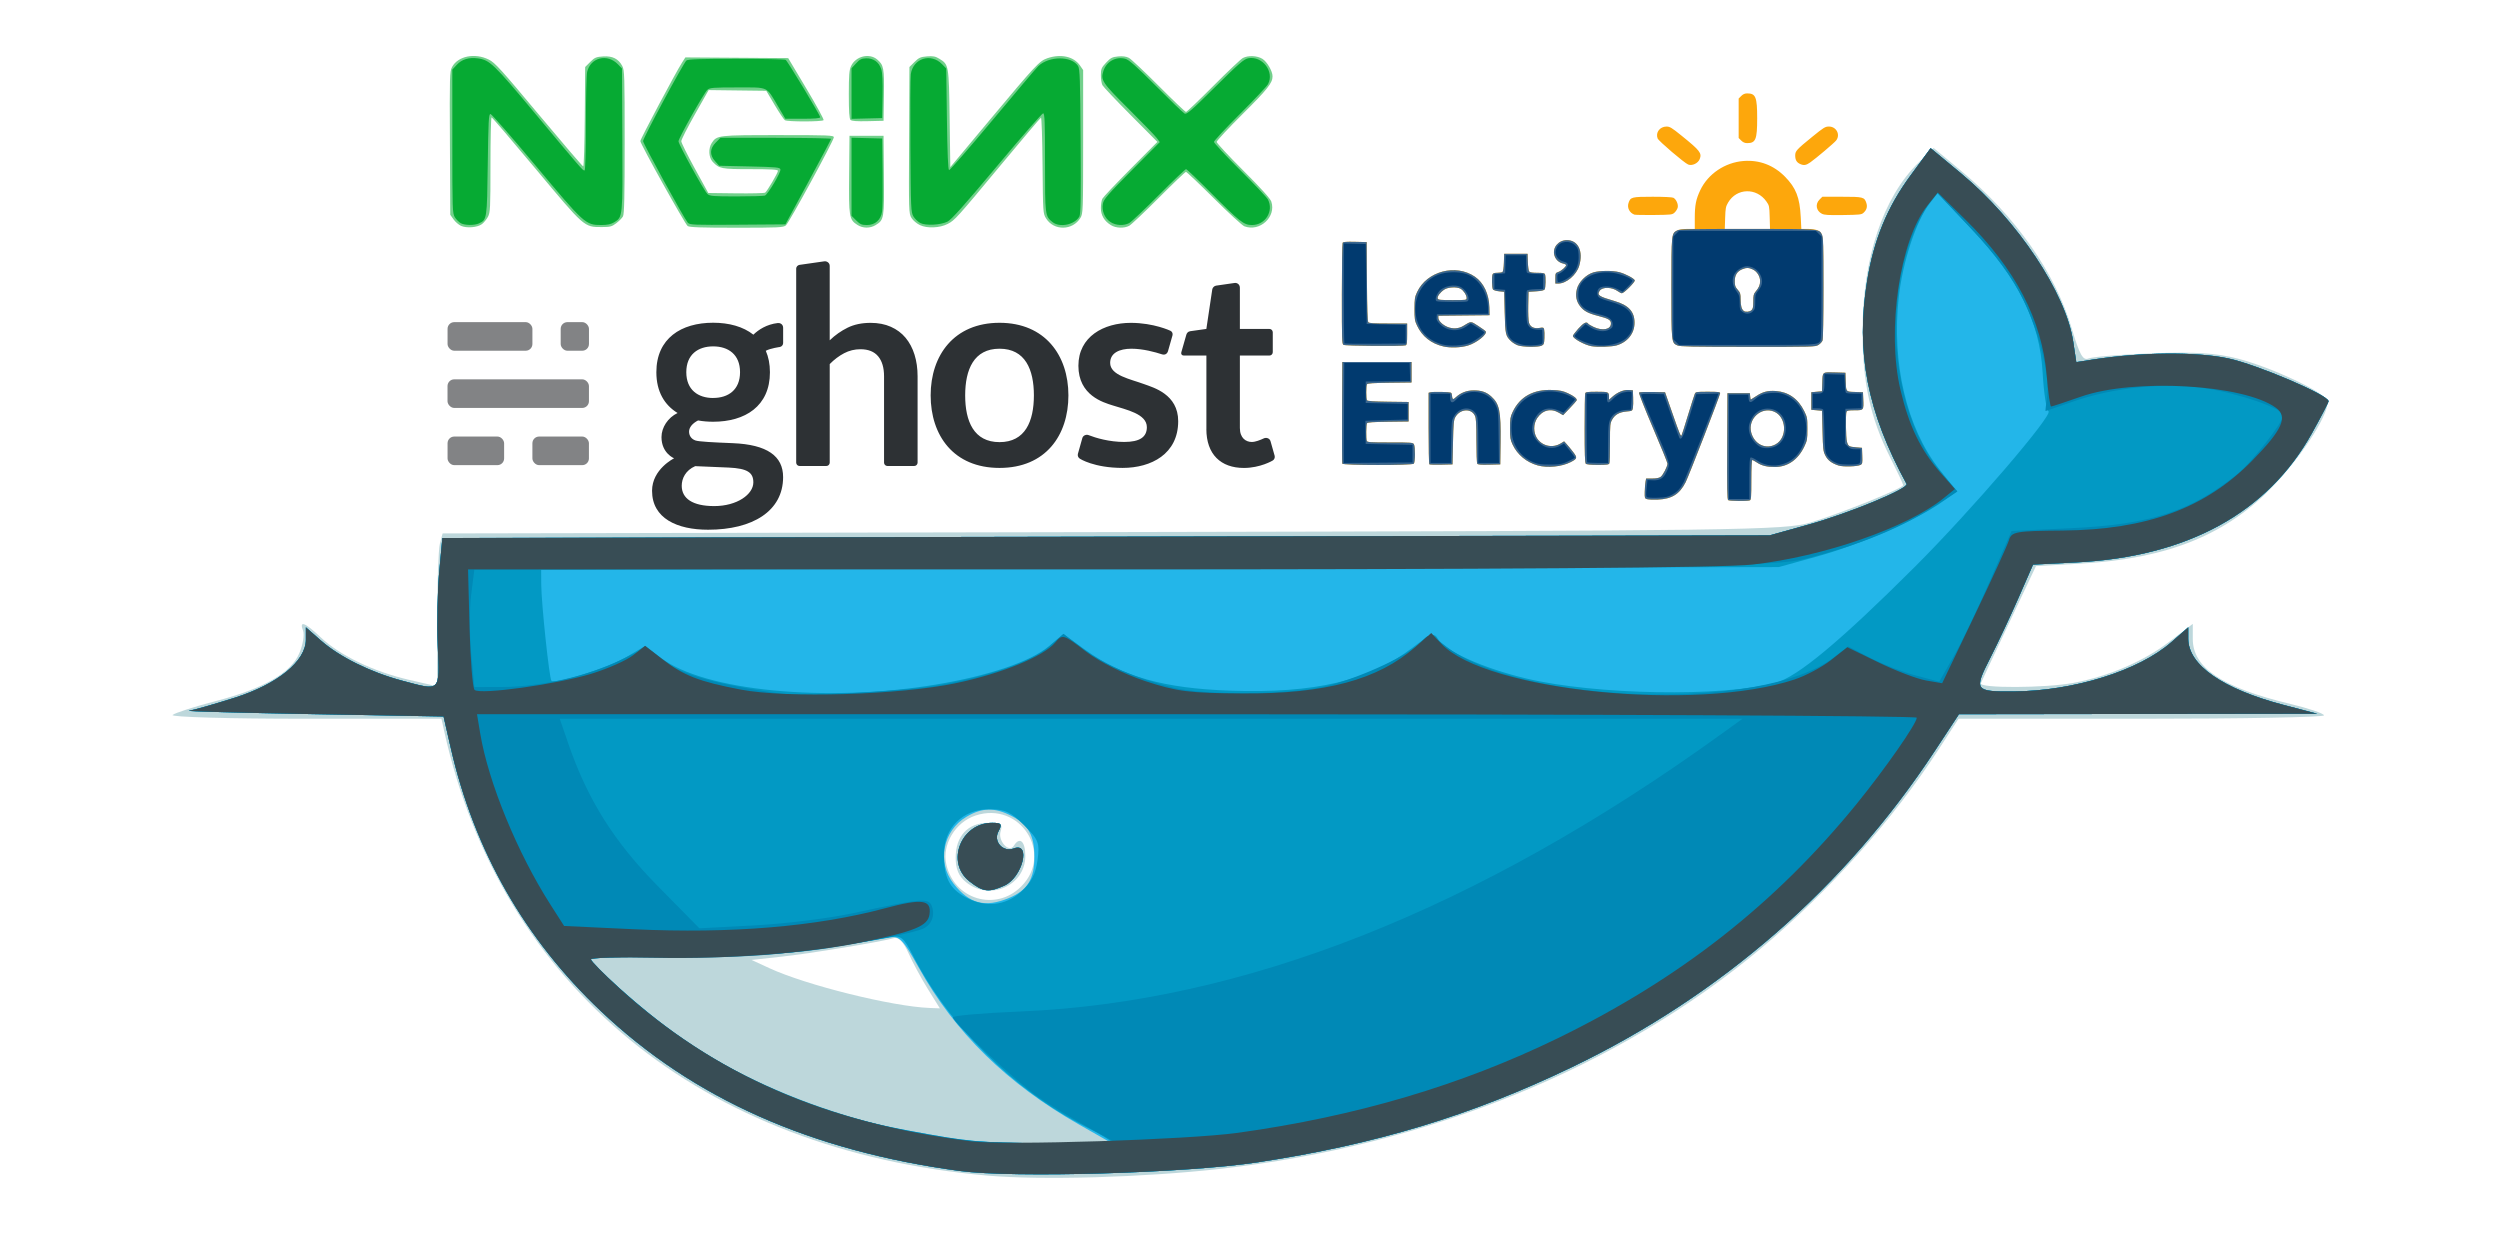
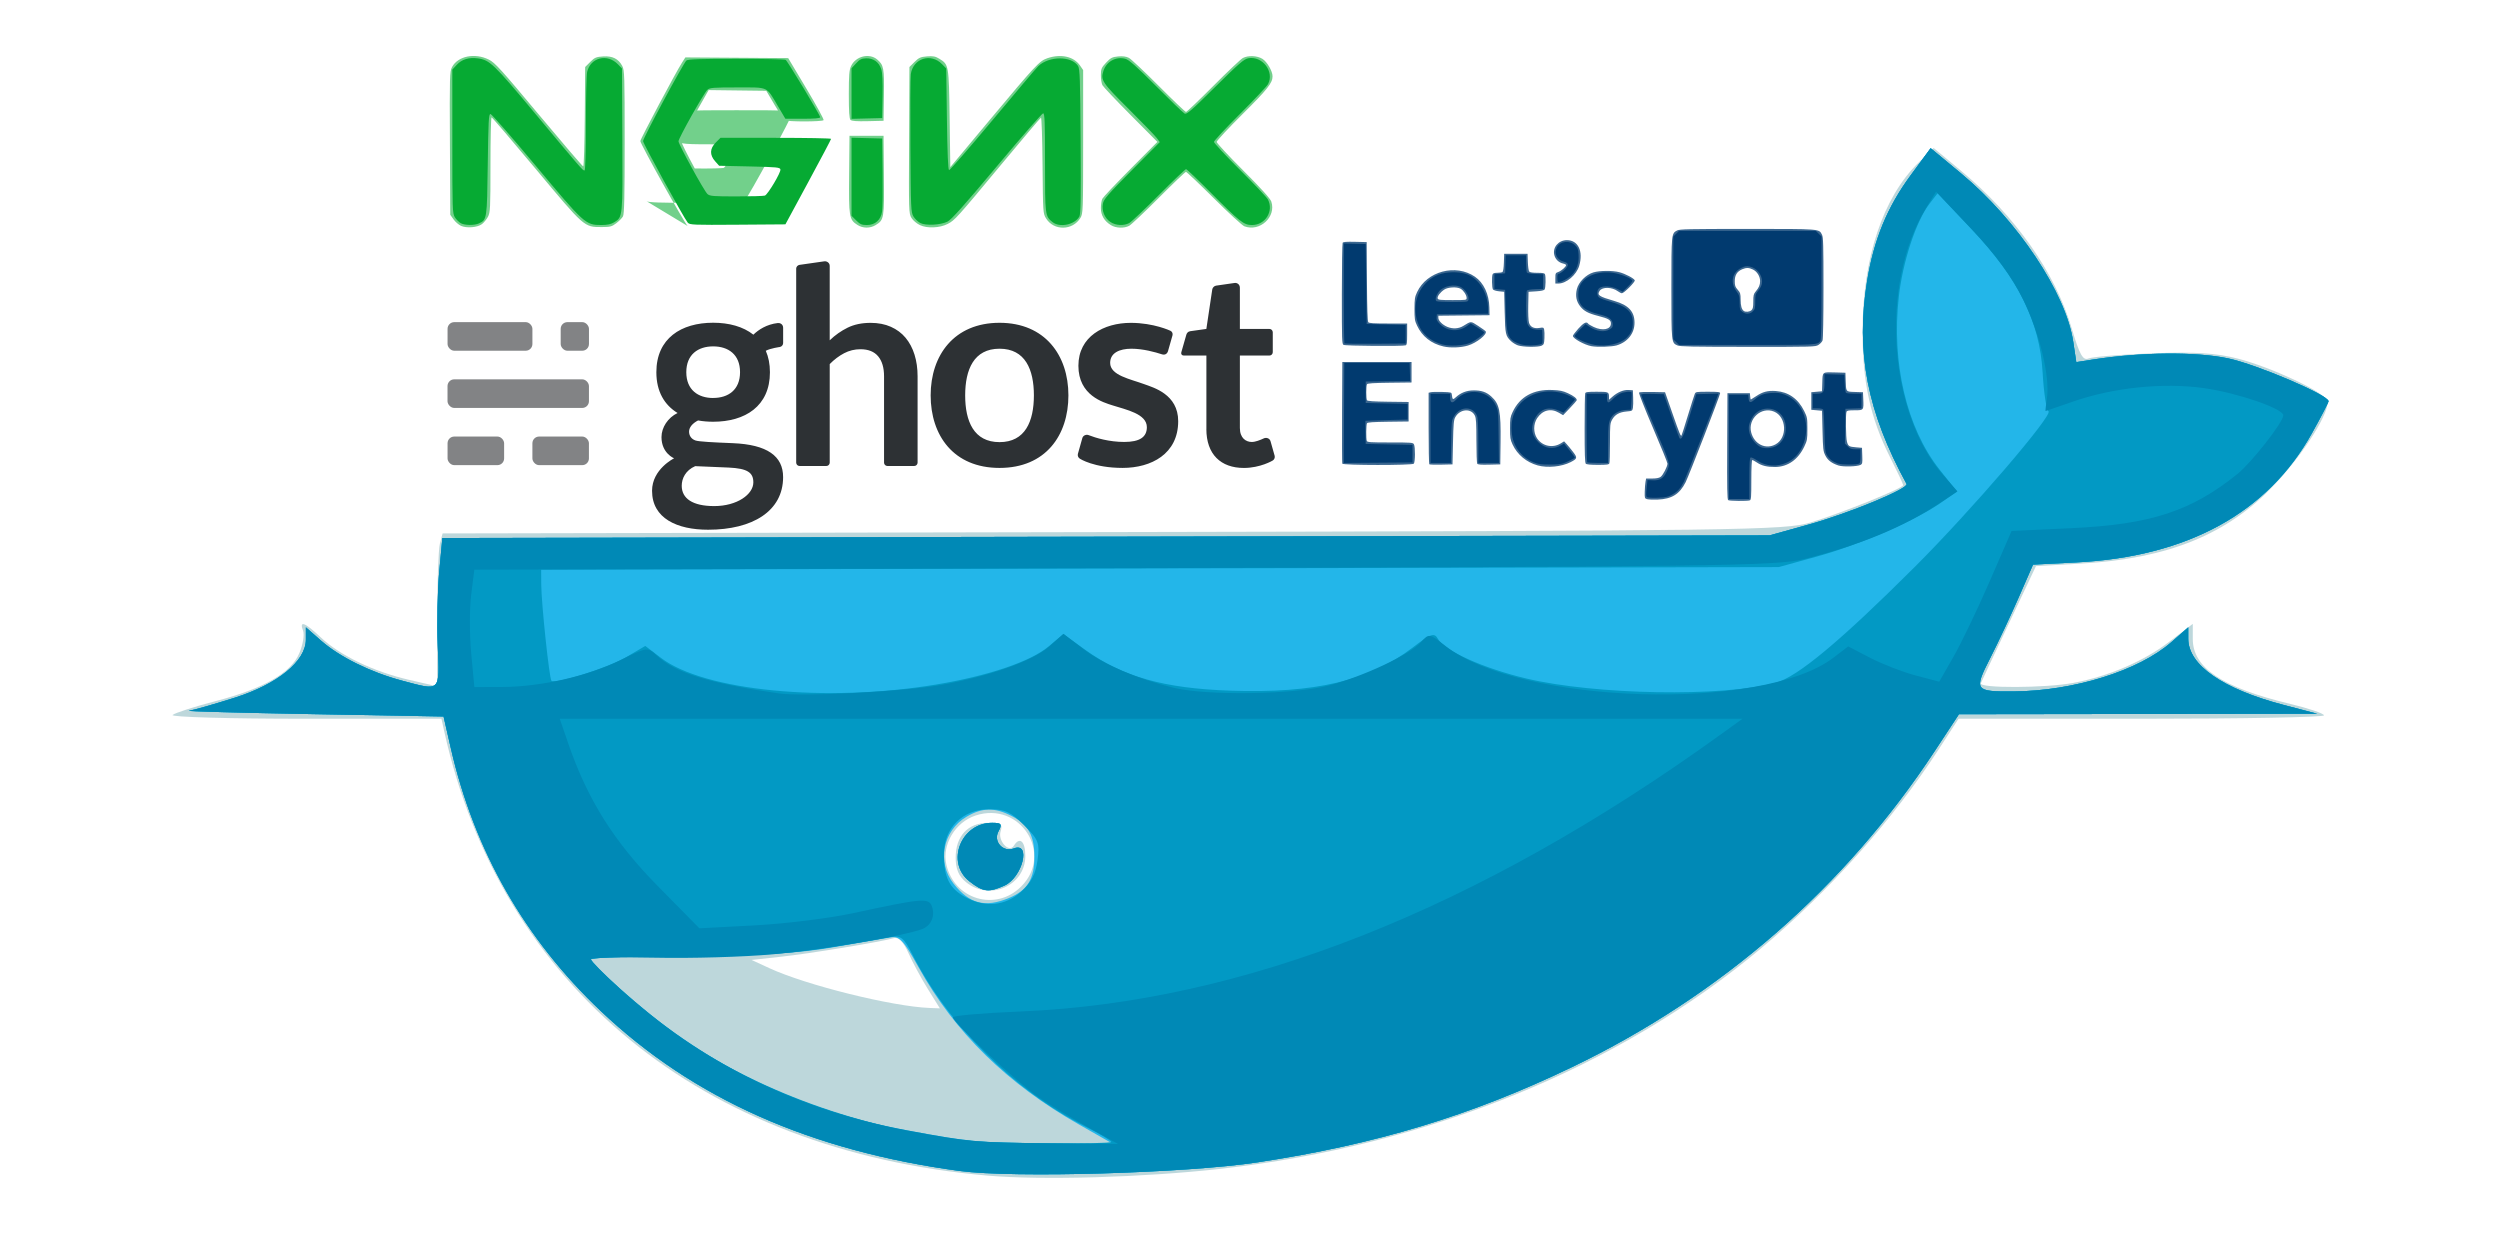
<svg xmlns="http://www.w3.org/2000/svg" xmlns:ns1="http://www.inkscape.org/namespaces/inkscape" xmlns:ns2="http://sodipodi.sourceforge.net/DTD/sodipodi-0.dtd" width="400" height="200" viewBox="0 0 400 200" id="svg5051" version="1.1" ns1:version="0.91 r13725" ns2:docname="Portable-Blog-post-image.svg" ns1:export-filename="/home/gehaus/Documents/Portable-Blog-post-image.png" ns1:export-xdpi="90" ns1:export-ydpi="90">
  <defs id="defs5053" />
  <ns2:namedview id="base" pagecolor="#ffffff" bordercolor="#666666" borderopacity="1.0" ns1:pageopacity="0.0" ns1:pageshadow="2" ns1:zoom="1.4" ns1:cx="325.61938" ns1:cy="133.32903" ns1:document-units="px" ns1:current-layer="layer1" showgrid="false" units="px" ns1:window-width="1855" ns1:window-height="1056" ns1:window-x="65" ns1:window-y="24" ns1:window-maximized="1" />
  <g ns1:label="Layer 1" ns1:groupmode="layer" id="layer1" transform="translate(0,-852.362)">
    <rect style="fill:#ffffff;fill-opacity:1;stroke:none;stroke-width:5;stroke-miterlimit:4;stroke-dasharray:none;stroke-dashoffset:0;stroke-opacity:1" id="rect5804" width="400" height="200" x="-1.8596649e-05" y="852.362" />
    <g id="g3431" transform="matrix(0.269,0,0,0.269,71.553,893.959)" style="fill:none;fill-rule:evenodd">
      <path id="path3433" d="m 328.52,37.36 c -27.017,0 -40.97,19.323 -40.97,43.16 0,23.837 13.61,43.162 40.97,43.162 27.36,0 40.968,-19.325 40.968,-43.163 0,-23.84 -13.954,-43.16 -40.97,-43.16 z m 20.438,43.237 c -0.02,15.328 -5.126,27.743 -20.44,27.743 -15.312,0 -20.42,-12.414 -20.435,-27.743 l 0,-0.078 c 0.016,-15.33 5.124,-27.74 20.437,-27.74 15.312,0 20.42,12.41 20.438,27.74 l 0,0.07 z M 207.553,5.19 c 0,-1.103 0.885,-2.124 1.984,-2.282 0,0 13.577,-1.95 14.784,-2.115 1.37,-0.187 3.19,0.798 3.19,2.744 l 0,44.236 c 3.23,-3.105 6.79,-5.608 10.66,-7.515 3.88,-1.906 8.43,-2.86 13.66,-2.86 4.53,0 8.53,0.776 12.03,2.33 3.5,1.55 6.43,3.73 8.77,6.533 2.34,2.81 4.12,6.16 5.33,10.05 1.21,3.9 1.82,8.19 1.82,12.87 l 0,51.35 c 0,1.1 -0.89,2 -2,2 l -15.95,0 c -1.1,0 -2,-0.9 -2,-1.99 l 0,-51.361 c 0,-5.118 -1.17,-9.08 -3.51,-11.888 -2.35,-2.804 -5.86,-4.207 -10.544,-4.207 -3.45,0 -6.677,0.79 -9.69,2.37 -3.02,1.58 -5.87,3.73 -8.564,6.46 l 0,58.617 c 0,1.102 -0.894,2 -2.002,2 l -15.94,0 c -1.11,0 -2.005,-0.895 -2.005,-2 l 0,-115.344 z m 244.007,95.327 0,-43.68 -13.482,0 c -1.1,0 -1.742,-0.87 -1.443,-1.916 l 3,-10.49 c 0.262,-0.9 0.942,-1.87 2.308,-2.07 l 9.597,-1.35 3.508,-23.49 c 0.163,-1.09 1.18,-2.1 2.274,-2.26 0,0 9.192,-1.31 10.963,-1.58 1.673,-0.25 3.19,0.97 3.19,2.81 l 0,24.52 17.565,0 c 1.106,0 2.002,0.9 2.002,2.01 l 0,11.82 c 0,1.11 -0.89,2.01 -2.002,2.01 l -17.566,0 0,43.08 c 0,6.02 3.623,8.32 7.095,8.32 2.12,0 5.02,-1.14 7.19,-2.16 1.34,-0.62 3.41,-0.16 3.95,1.73 l 2.45,8.65 c 0.3,1.07 -0.25,2.37 -1.23,2.86 0,0 -7.29,4.37 -17.06,4.37 -13.73,0 -22.33,-8.08 -22.33,-23.16 z m -44.584,-47.74 c -7.084,0 -12.657,2.476 -12.657,8.433 0,7.44 12.01,9.606 20.23,12.64 5.49,2.027 20.24,5.98 20.24,22.016 0,19.48 -16,27.807 -33.06,27.807 -17.06,0 -25.4,-5.465 -25.4,-5.465 -0.96,-0.527 -1.5,-1.822 -1.2,-2.89 0,0 2.1,-7.52 2.64,-9.386 0.48,-1.68 2.41,-2.27 3.64,-1.792 4.39,1.712 12.32,4.092 21.28,4.092 9.07,0 13.46,-2.803 13.46,-8.777 0,-7.95 -12.26,-10.38 -20.36,-12.967 -5.59,-1.78 -20.36,-5.93 -20.36,-23.566 0,-17.373 15.08,-25.524 31.2,-25.524 13.64,0 23.5,4.69 23.5,4.69 1.01,0.427 1.58,1.635 1.28,2.698 l -2.658,9.357 c -0.488,1.74 -1.898,2.537 -3.666,1.957 -3.89,-1.277 -11.2,-3.322 -18.15,-3.322 z M 196.663,37.497 c -6.695,0.775 -11.472,3.962 -14.562,6.93 -6.06,-4.81 -14.49,-7.106 -23.94,-7.106 -18.95,0 -33.76,9.26 -33.76,29.43 0,11.58 4.88,19.56 12.62,24.26 -5.75,2.75 -9.57,8.59 -9.57,14.34 0,9.61 7.5,12.61 7.5,12.61 0,0 -13.11,6.44 -13.11,19.32 0,16.49 15.01,23.16 33.34,23.16 26.43,0 44.61,-11.04 44.61,-31.31 0,-12.47 -9.44,-19.36 -30.01,-20.18 -12.2,-0.48 -20.11,-0.93 -22.07,-1.58 -2.59,-0.87 -3.86,-2.96 -3.86,-5.28 0,-2.55 2.08,-4.98 5.35,-6.65 2.86,0.516 5.87,0.768 8.99,0.768 18.97,0 33.76,-9.223 33.76,-29.425 0,-4.897 -0.87,-9.15 -2.46,-12.78 2.79,-1.506 8.34,-2.25 8.34,-2.25 1.09,-0.17 1.975,-1.21 1.974,-2.31 l 0,-9.144 c 0,-1.88 -1.59,-2.955 -3.1,-2.78 z m -49.13,85.132 c 0,0 9.954,0.38 19.9,0.84 11.172,0.52 14.654,2.96 14.654,8.81 0,7.15 -9.71,14.1 -23.28,14.1 -12.88,0 -19.314,-4.54 -19.314,-12.08 0,-4.33 2.26,-9.18 8.04,-11.69 z m 10.66,-40.54 c -8.978,0 -15.983,-4.83 -15.983,-15.35 0,-10.53 7.01,-15.35 15.983,-15.35 8.974,0 15.984,4.81 15.984,15.34 0,10.53 -7.002,15.34 -15.984,15.34 z" ns1:connector-curvature="0" style="fill:#2d3134" />
      <g id="g3435" transform="translate(0,36)" style="opacity:0.6;fill:#2e3134">
        <rect id="rect3437" rx="4" height="17.014" width="33.643" y="69.017" x="0.209" />
        <rect id="rect3439" rx="4" height="17.014" width="33.622" y="69.017" x="50.672" />
        <rect id="rect3441" rx="4" height="17.014" width="84.121" y="34.99" x="0.184" />
        <rect id="rect3443" rx="4" height="17.013" width="50.469" y="0.964" x="0.209" />
        <rect id="rect3445" rx="4" height="17.013" width="16.821" y="0.964" x="67.494" />
      </g>
    </g>
    <g id="g3472" transform="matrix(0.218,0,0,0.218,-7.796,693.254)">
-       <path style="fill:#72d08b" d="m 374.138,895.634 c -1.707,-0.774 -4.182,-2.918 -5.5,-4.766 l -2.396,-3.36 -0.268,-52.5 c -0.253,-49.679 -0.167,-52.688 1.604,-56 4.29,-8.02 16.703,-10.525 26.922,-5.433 4.541,2.263 8.904,7.061 36.824,40.5 17.42,20.863 32.05,37.933 32.51,37.933 0.46,0 0.965,-16.418 1.123,-36.484 l 0.286,-36.484 3.699,-3.698 c 3.265,-3.264 4.38,-3.742 9.5,-4.071 6.84,-0.439 11.134,1.69 14.002,6.943 1.667,3.053 1.799,7.142 1.799,55.794 0,40.465 -0.29,53.006 -1.263,54.709 -0.695,1.215 -2.91,3.465 -4.922,5 -3.208,2.447 -4.531,2.791 -10.737,2.791 -12.882,0 -12.514,0.325 -48.36,-42.634 -17.378,-20.826 -31.961,-37.866 -32.407,-37.866 -0.446,0 -0.811,15.645 -0.811,34.766 0,31.926 -0.151,35.048 -1.851,38.218 -1.018,1.899 -3.01,4.317 -4.426,5.374 -3.291,2.457 -11.25,3.116 -15.327,1.269 z m 166.332,0.124 c -2.055,-1.553 -34.729,-60.23 -34.729,-62.367 0,-1.524 25.893,-50.249 30.633,-57.645 l 2.411,-3.762 37.728,0.262 37.728,0.262 13.298,22.268 c 7.314,12.248 13.025,22.71 12.691,23.25 -0.764,1.237 -26.462,1.284 -28.409,0.052 -0.781,-0.494 -4.172,-5.55 -7.536,-11.235 l -6.116,-10.336 -21.152,-0.27 -21.152,-0.27 -10.048,17.77 c -5.527,9.773 -10.041,18.67 -10.031,19.77 0.01,1.1 4.471,10.1 9.914,20 l 9.896,18 20.323,0.246 c 11.177,0.135 20.81,-0.09 21.406,-0.5 1.468,-1.011 9.417,-14.562 9.417,-16.054 0,-0.883 -5.198,-1.192 -20.05,-1.192 -21.519,0 -23.114,-0.309 -27.867,-5.397 -2.953,-3.161 -3.287,-9.836 -0.691,-13.798 3.729,-5.691 4.691,-5.805 49.009,-5.805 36.877,0 40.599,0.15 40.599,1.632 0,2.395 -32.738,62.561 -35.161,64.618 -1.875,1.592 -5.141,1.75 -36.259,1.75 -25.81,0 -34.604,-0.307 -35.852,-1.25 z m 124.618,-0.804 c -6.119,-3.92 -6.407,-5.671 -6.112,-37.13 l 0.266,-28.316 12.5,0 12.5,0 0.265,28.77 c 0.294,31.896 0.111,33.005 -6.064,36.771 -4.108,2.505 -9.356,2.467 -13.355,-0.095 z m 45.924,0.154 c -2.37,-1.111 -5.123,-3.438 -6.261,-5.292 -1.984,-3.232 -2.025,-4.548 -1.771,-57.042 l 0.261,-53.734 3.678,-3.678 c 3.147,-3.146 4.475,-3.744 9.19,-4.135 4.468,-0.371 6.189,-0.038 9.096,1.758 6.953,4.297 6.979,4.449 7.536,44.022 l 0.5,35.5 28,-33.5 c 34.883,-41.735 37.401,-44.438 43.271,-46.438 9.958,-3.393 19.416,-1.249 23.979,5.437 l 2.25,3.296 -0.004,52.602 c -0.004,50.725 -0.075,52.718 -1.991,55.861 -5.739,9.412 -19.495,9.622 -25.24,0.384 -2.226,-3.579 -2.271,-4.267 -2.574,-38.957 -0.17,-19.423 -0.681,-35.173 -1.136,-35 -0.455,0.173 -13.54,15.614 -29.079,34.314 -32.802,39.476 -34.177,41 -39.447,43.718 -5.774,2.979 -14.937,3.378 -20.259,0.882 z m 140.118,-0.004 c -4.895,-2.985 -7.389,-7.226 -7.389,-12.566 0,-2.564 0.498,-5.644 1.106,-6.846 0.609,-1.201 9.942,-11.072 20.741,-21.934 l 19.634,-19.75 -19.634,-19.75 c -10.799,-10.863 -20.132,-20.733 -20.741,-21.934 -0.609,-1.201 -1.106,-4.481 -1.106,-7.289 0,-4.533 0.427,-5.563 3.815,-9.195 3.263,-3.498 4.543,-4.16 8.834,-4.573 3.404,-0.327 5.957,0.015 7.935,1.062 1.604,0.849 11.461,10.124 21.906,20.611 10.445,10.487 19.449,19.067 20.01,19.067 0.561,0 9.565,-8.58 20.01,-19.067 10.445,-10.487 20.205,-19.712 21.69,-20.5 3.901,-2.07 10.482,-1.792 14.361,0.605 3.445,2.129 7.439,9.007 7.439,12.81 0,4.906 -3.603,9.454 -21.898,27.642 -10.506,10.445 -19.102,19.674 -19.102,20.51 0,0.836 8.776,10.287 19.503,21.003 13.009,12.996 19.868,20.59 20.599,22.806 3.722,11.279 -8.44,22.42 -19.787,18.126 -1.548,-0.586 -11.604,-9.811 -22.347,-20.5 -10.743,-10.689 -19.972,-19.435 -20.51,-19.435 -0.538,0 -9.524,8.58 -19.968,19.067 -10.445,10.487 -20.205,19.712 -21.69,20.5 -3.754,1.992 -9.715,1.782 -13.411,-0.472 z M 659.972,817.838 c -0.879,-0.879 -1.23,-6.196 -1.23,-18.629 0,-14.181 0.309,-18.05 1.67,-20.918 3.415,-7.197 13.322,-9.685 19.124,-4.803 4.849,4.08 5.278,6.369 4.98,26.534 l -0.273,18.486 -11.52,0.28 c -8.109,0.197 -11.884,-0.084 -12.75,-0.95 z" id="path3476" ns1:connector-curvature="0" />
+       <path style="fill:#72d08b" d="m 374.138,895.634 c -1.707,-0.774 -4.182,-2.918 -5.5,-4.766 l -2.396,-3.36 -0.268,-52.5 c -0.253,-49.679 -0.167,-52.688 1.604,-56 4.29,-8.02 16.703,-10.525 26.922,-5.433 4.541,2.263 8.904,7.061 36.824,40.5 17.42,20.863 32.05,37.933 32.51,37.933 0.46,0 0.965,-16.418 1.123,-36.484 l 0.286,-36.484 3.699,-3.698 c 3.265,-3.264 4.38,-3.742 9.5,-4.071 6.84,-0.439 11.134,1.69 14.002,6.943 1.667,3.053 1.799,7.142 1.799,55.794 0,40.465 -0.29,53.006 -1.263,54.709 -0.695,1.215 -2.91,3.465 -4.922,5 -3.208,2.447 -4.531,2.791 -10.737,2.791 -12.882,0 -12.514,0.325 -48.36,-42.634 -17.378,-20.826 -31.961,-37.866 -32.407,-37.866 -0.446,0 -0.811,15.645 -0.811,34.766 0,31.926 -0.151,35.048 -1.851,38.218 -1.018,1.899 -3.01,4.317 -4.426,5.374 -3.291,2.457 -11.25,3.116 -15.327,1.269 z m 166.332,0.124 c -2.055,-1.553 -34.729,-60.23 -34.729,-62.367 0,-1.524 25.893,-50.249 30.633,-57.645 l 2.411,-3.762 37.728,0.262 37.728,0.262 13.298,22.268 c 7.314,12.248 13.025,22.71 12.691,23.25 -0.764,1.237 -26.462,1.284 -28.409,0.052 -0.781,-0.494 -4.172,-5.55 -7.536,-11.235 l -6.116,-10.336 -21.152,-0.27 -21.152,-0.27 -10.048,17.77 c -5.527,9.773 -10.041,18.67 -10.031,19.77 0.01,1.1 4.471,10.1 9.914,20 c 11.177,0.135 20.81,-0.09 21.406,-0.5 1.468,-1.011 9.417,-14.562 9.417,-16.054 0,-0.883 -5.198,-1.192 -20.05,-1.192 -21.519,0 -23.114,-0.309 -27.867,-5.397 -2.953,-3.161 -3.287,-9.836 -0.691,-13.798 3.729,-5.691 4.691,-5.805 49.009,-5.805 36.877,0 40.599,0.15 40.599,1.632 0,2.395 -32.738,62.561 -35.161,64.618 -1.875,1.592 -5.141,1.75 -36.259,1.75 -25.81,0 -34.604,-0.307 -35.852,-1.25 z m 124.618,-0.804 c -6.119,-3.92 -6.407,-5.671 -6.112,-37.13 l 0.266,-28.316 12.5,0 12.5,0 0.265,28.77 c 0.294,31.896 0.111,33.005 -6.064,36.771 -4.108,2.505 -9.356,2.467 -13.355,-0.095 z m 45.924,0.154 c -2.37,-1.111 -5.123,-3.438 -6.261,-5.292 -1.984,-3.232 -2.025,-4.548 -1.771,-57.042 l 0.261,-53.734 3.678,-3.678 c 3.147,-3.146 4.475,-3.744 9.19,-4.135 4.468,-0.371 6.189,-0.038 9.096,1.758 6.953,4.297 6.979,4.449 7.536,44.022 l 0.5,35.5 28,-33.5 c 34.883,-41.735 37.401,-44.438 43.271,-46.438 9.958,-3.393 19.416,-1.249 23.979,5.437 l 2.25,3.296 -0.004,52.602 c -0.004,50.725 -0.075,52.718 -1.991,55.861 -5.739,9.412 -19.495,9.622 -25.24,0.384 -2.226,-3.579 -2.271,-4.267 -2.574,-38.957 -0.17,-19.423 -0.681,-35.173 -1.136,-35 -0.455,0.173 -13.54,15.614 -29.079,34.314 -32.802,39.476 -34.177,41 -39.447,43.718 -5.774,2.979 -14.937,3.378 -20.259,0.882 z m 140.118,-0.004 c -4.895,-2.985 -7.389,-7.226 -7.389,-12.566 0,-2.564 0.498,-5.644 1.106,-6.846 0.609,-1.201 9.942,-11.072 20.741,-21.934 l 19.634,-19.75 -19.634,-19.75 c -10.799,-10.863 -20.132,-20.733 -20.741,-21.934 -0.609,-1.201 -1.106,-4.481 -1.106,-7.289 0,-4.533 0.427,-5.563 3.815,-9.195 3.263,-3.498 4.543,-4.16 8.834,-4.573 3.404,-0.327 5.957,0.015 7.935,1.062 1.604,0.849 11.461,10.124 21.906,20.611 10.445,10.487 19.449,19.067 20.01,19.067 0.561,0 9.565,-8.58 20.01,-19.067 10.445,-10.487 20.205,-19.712 21.69,-20.5 3.901,-2.07 10.482,-1.792 14.361,0.605 3.445,2.129 7.439,9.007 7.439,12.81 0,4.906 -3.603,9.454 -21.898,27.642 -10.506,10.445 -19.102,19.674 -19.102,20.51 0,0.836 8.776,10.287 19.503,21.003 13.009,12.996 19.868,20.59 20.599,22.806 3.722,11.279 -8.44,22.42 -19.787,18.126 -1.548,-0.586 -11.604,-9.811 -22.347,-20.5 -10.743,-10.689 -19.972,-19.435 -20.51,-19.435 -0.538,0 -9.524,8.58 -19.968,19.067 -10.445,10.487 -20.205,19.712 -21.69,20.5 -3.754,1.992 -9.715,1.782 -13.411,-0.472 z M 659.972,817.838 c -0.879,-0.879 -1.23,-6.196 -1.23,-18.629 0,-14.181 0.309,-18.05 1.67,-20.918 3.415,-7.197 13.322,-9.685 19.124,-4.803 4.849,4.08 5.278,6.369 4.98,26.534 l -0.273,18.486 -11.52,0.28 c -8.109,0.197 -11.884,-0.084 -12.75,-0.95 z" id="path3476" ns1:connector-curvature="0" />
      <path style="fill:#06aa33" d="m 373.932,893.655 c -1.271,-0.705 -3.18,-2.602 -4.243,-4.215 -1.849,-2.805 -1.933,-5.225 -1.94,-55.697 l -0.007,-52.765 3.25,-3.538 c 3.702,-4.03 8.936,-5.643 15.427,-4.753 8.808,1.207 11.612,3.909 42.373,40.821 33.206,39.845 34.64,41.5 35.974,41.5 0.615,0 0.985,-12.667 1,-34.25 0.013,-18.837 0.426,-35.981 0.916,-38.097 2.472,-10.652 14.854,-13.695 22.645,-5.565 l 2.915,3.042 0.276,51.905 c 0.305,57.442 0.339,57.095 -5.966,60.939 -2.368,1.444 -5.057,2.019 -9.446,2.022 -11.584,0.007 -12.361,-0.695 -48.129,-43.496 -17.465,-20.9 -32.426,-38 -33.245,-38 -1.284,0 -1.559,5.109 -1.99,37 -0.546,40.408 -0.578,40.62 -6.561,43.346 -3.331,1.518 -10.345,1.413 -13.249,-0.199 z m 166.61,-0.385 c -2.701,-3.106 -32.8,-58.055 -32.8,-59.88 0,-2.221 29.721,-57.444 31.825,-59.132 1.181,-0.947 10.048,-1.246 36.617,-1.235 19.282,0.008 35.573,0.346 36.202,0.75 1.451,0.933 25.357,40.657 25.357,42.135 0,0.742 -4.154,1.1 -12.781,1.1 l -12.781,0 -5.455,-9.25 c -8.72,-14.786 -6.472,-13.75 -29.827,-13.75 -17.553,0 -20.175,0.209 -21.944,1.75 -2.435,2.12 -21.212,35.565 -21.212,37.781 0,2.226 18.868,36.606 21.249,38.719 1.733,1.538 4.31,1.75 21.28,1.75 10.619,0 20.018,-0.273 20.886,-0.606 2.184,-0.838 11.805,-17.01 11.395,-19.152 -0.302,-1.576 -2.462,-1.79 -22.656,-2.242 l -22.322,-0.5 -2.916,-3.266 c -4.17,-4.671 -4.007,-9.343 0.484,-13.834 l 3.4,-3.4 40.6,0 c 22.33,0 40.599,0.338 40.597,0.75 -0.002,0.412 -7.547,14.7 -16.768,31.75 l -16.764,31 -35.066,0.263 c -32.438,0.243 -35.181,0.131 -36.599,-1.5 z m 123.6,-1.663 -3.4,-3.4 0,-28.633 0,-28.633 11.25,0.283 11.25,0.283 0.297,24.5 c 0.163,13.475 0.011,26.494 -0.338,28.931 -0.901,6.285 -5.096,10.069 -11.164,10.069 -3.778,0 -5.036,-0.542 -7.894,-3.4 z m 47.049,1.903 c -1.678,-0.858 -3.928,-3.01 -5,-4.782 -1.848,-3.056 -1.964,-5.716 -2.255,-51.721 -0.168,-26.675 -0.029,-50.41 0.311,-52.745 1.697,-11.677 14.845,-15.76 23.081,-7.167 l 2.915,3.041 0.5,37.103 c 0.338,25.069 0.847,37.219 1.571,37.459 0.589,0.196 15.053,-16.417 32.143,-36.917 17.089,-20.501 32.138,-38.265 33.443,-39.476 8.025,-7.454 24.218,-7.481 29.088,-0.048 1.327,2.025 1.591,9.708 1.899,55.301 0.286,42.411 0.096,53.408 -0.956,55.253 -3.41,5.979 -14.29,8.263 -19.571,4.108 -5.567,-4.379 -5.615,-4.753 -5.615,-43.862 0,-30.125 -0.229,-36.05 -1.391,-36.05 -0.765,0 -16.018,17.476 -33.895,38.836 -24.591,29.382 -33.442,39.29 -36.359,40.702 -5.178,2.506 -15.879,3.024 -19.906,0.965 z m 139.485,-0.769 c -4.215,-2.841 -6.428,-8.284 -5.462,-13.434 0.604,-3.218 3.79,-6.889 21.242,-24.467 l 20.531,-20.681 -2.055,-2.826 c -1.13,-1.554 -10.41,-11.146 -20.622,-21.316 -19.865,-19.782 -20.92,-21.384 -18.637,-28.298 2.228,-6.752 9.224,-10.562 16.015,-8.72 2.702,0.733 8.115,5.545 22.555,20.05 10.45,10.497 19.835,19.549 20.856,20.114 1.599,0.886 4.722,-1.811 22.5,-19.426 17.389,-17.23 21.226,-20.561 24.341,-21.128 10.356,-1.885 19.314,9.857 14.481,18.982 -0.849,1.604 -10.124,11.461 -20.611,21.906 -10.487,10.445 -19.067,19.674 -19.067,20.51 0,0.836 8.58,10.065 19.067,20.51 10.487,10.445 19.712,20.205 20.5,21.69 4.516,8.512 -1.838,18.8 -11.612,18.8 -6.102,0 -8.907,-2.211 -30.944,-24.399 -9.069,-9.131 -16.948,-16.601 -17.51,-16.601 -0.562,0 -9.567,8.58 -20.011,19.067 -10.445,10.487 -20.205,19.712 -21.69,20.5 -4.045,2.146 -9.973,1.79 -13.866,-0.833 z m -189.933,-94.216 0,-18.547 3.307,-3.608 c 2.722,-2.97 4.04,-3.628 7.451,-3.717 5.271,-0.138 9.304,2.736 11.016,7.853 0.875,2.614 1.188,8.85 1,19.904 l -0.274,16.098 -11.25,0.283 -11.25,0.283 0,-18.547 z" id="path3474" ns1:connector-curvature="0" />
    </g>
    <g id="g3489" transform="matrix(0.156,0,0,0.156,51.774,787.997)">
-       <path style="fill:#fda70c" d="m 1440.596,925.565 c -0.992,-0.63 -1.204,-12.349 -1,-55.235 l 0.259,-54.436 11.5,0 11.5,0 0.313,3.25 c 0.172,1.788 0.465,3.25 0.649,3.25 0.185,0 2.664,-1.566 5.509,-3.481 6.647,-4.473 11.921,-5.856 20.122,-5.275 13.004,0.92 22.971,7.973 29.169,20.64 3.079,6.292 3.237,7.18 3.237,18.116 0,10.817 -0.186,11.894 -3.138,18.123 -6.406,13.521 -16.95,20.931 -29.941,21.042 -8.312,0.071 -13.88,-1.309 -18.828,-4.667 -2.025,-1.374 -4.112,-2.498 -4.637,-2.498 -0.576,0 -0.956,8.096 -0.956,20.393 0,17.673 -0.211,20.474 -1.582,21 -2.33,0.894 -20.709,0.709 -22.177,-0.223 z m 48.755,-57.288 c 12.223,-6.87 11.164,-28.157 -1.667,-33.518 -13.072,-5.462 -27.198,7.459 -23.455,21.454 3.238,12.108 14.997,17.754 25.122,12.064 z m -131.996,56.268 c -2.369,-0.737 -2.491,-1.135 -2.337,-7.591 0.089,-3.747 0.447,-8.331 0.795,-10.186 l 0.633,-3.373 6.232,0 c 4.145,0 7.012,-0.547 8.562,-1.632 2.463,-1.725 7.089,-10.626 7.106,-13.671 0.01,-0.992 -6.747,-17.612 -15.007,-36.934 -8.259,-19.322 -14.635,-35.512 -14.169,-35.978 0.466,-0.466 6.661,-0.721 13.766,-0.566 l 12.919,0.281 7.601,21.767 c 7.272,20.826 8.405,23.587 9.295,22.65 0.217,-0.229 3.142,-9.417 6.499,-20.417 3.357,-11 6.544,-21.012 7.083,-22.25 0.941,-2.161 1.472,-2.25 13.501,-2.25 10.426,0 12.521,0.249 12.521,1.49 0,2.027 -32.056,84.714 -35.4,91.313 -6.221,12.276 -14.207,17.246 -28.6,17.798 -4.675,0.179 -9.625,-0.024 -11,-0.451 z m -112.108,-34.6 c -11.452,-3.158 -20.861,-10.975 -25.727,-21.375 -2.368,-5.06 -2.656,-6.867 -2.66,-16.675 0,-9.827 0.279,-11.605 2.656,-16.675 7.36,-15.701 21.331,-23.465 40.727,-22.635 7.834,0.336 10.76,0.932 15.81,3.224 6.308,2.862 9.79,5.693 9.155,7.442 -0.194,0.534 -3.405,4.171 -7.136,8.081 l -6.783,7.109 -4.305,-2.523 c -8.315,-4.873 -16.816,-2.735 -22.339,5.619 -3.92,5.928 -3.958,14.74 -0.089,20.586 5.353,8.089 16.052,10.369 24.411,5.203 l 3.353,-2.072 2.464,2.659 c 1.355,1.462 4.343,5.094 6.64,8.071 4.761,6.17 4.559,7.026 -2.502,10.637 -9.162,4.684 -23.582,6.108 -33.674,3.325 z m 308.432,0.078 c -7.043,-2.317 -11.028,-5.39 -13.503,-10.416 -2.135,-4.336 -2.361,-6.351 -2.821,-25.212 l -0.5,-20.5 -5.5,-0.5 -5.5,-0.5 0,-9 0,-9 5.5,-0.5 5.5,-0.5 0.287,-9.24 c 0.34,-10.93 -0.268,-10.5 14.213,-10.053 l 9.5,0.293 0.253,7.5 c 0.419,12.434 -0.016,11.874 9.506,12.21 l 8.241,0.29 0.301,6.979 c 0.497,11.524 0.499,11.521 -8.713,11.521 -6.258,0 -7.999,0.325 -8.481,1.582 -1.01,2.633 -0.669,26.656 0.436,30.632 1.299,4.676 2.097,5.164 9.457,5.782 l 6,0.504 0.289,8.194 c 0.262,7.42 0.094,8.298 -1.779,9.301 -3.353,1.794 -17.921,2.202 -22.686,0.634 z m -508.866,-1.878 c -0.263,-0.688 -0.362,-24.425 -0.219,-52.75 l 0.26,-51.5 35.5,0 35.5,0 0,10.5 0,10.5 -22.453,0.27 c -16.432,0.197 -22.663,0.6 -23.235,1.5 -1.016,1.599 -1.016,14.861 -7e-4,16.459 0.568,0.893 6.503,1.303 21.735,1.5 l 20.954,0.271 0,10 0,10 -20.954,0.271 c -15.232,0.197 -21.167,0.607 -21.735,1.5 -0.921,1.45 -1.083,15.857 -0.204,18.147 0.529,1.38 3.588,1.582 23.965,1.582 22.07,0 23.415,0.107 24.393,1.934 1.461,2.73 1.331,18.37 -0.165,19.866 -1.77,1.77 -72.663,1.721 -73.341,-0.05 z m 89.238,0.613 c -0.383,-0.383 -0.697,-17.038 -0.697,-37.011 l 0,-36.314 2.25,-0.562 c 1.238,-0.309 6.525,-0.43 11.75,-0.269 9.296,0.287 9.506,0.347 9.799,2.793 0.616,5.15 1.088,5.479 3.981,2.769 5.022,-4.705 11.152,-7.115 18.221,-7.163 8.155,-0.056 13.173,1.653 18.203,6.197 8.519,7.697 9.986,14.842 9.586,46.698 l -0.289,23 -11.42,0.284 c -8.463,0.211 -11.631,-0.048 -12.235,-1 -0.448,-0.706 -0.822,-11.341 -0.83,-23.633 -0.012,-18.08 -0.311,-22.972 -1.563,-25.611 -3.776,-7.956 -15.425,-6.993 -20.153,1.666 -1.53,2.803 -1.873,6.649 -2.299,25.794 l -0.5,22.5 -11.553,0.28 c -6.354,0.154 -11.867,-0.034 -12.25,-0.417 z m 160.503,-0.563 c -0.887,-0.887 -1.2,-10.248 -1.2,-35.918 0,-19.095 0.273,-35.43 0.607,-36.3 0.504,-1.313 2.524,-1.582 11.893,-1.582 12.167,0 12.5,0.152 12.5,5.685 l 0,2.522 3.699,-3.248 c 5.205,-4.57 11.487,-7.134 16.573,-6.766 l 4.228,0.306 0.306,7.5 c 0.169,4.125 0.047,8.901 -0.27,10.613 -0.554,2.992 -0.807,3.134 -6.551,3.655 -7.392,0.67 -11.815,3.16 -14.719,8.288 -2.101,3.709 -2.235,5.117 -2.251,23.612 -0.01,10.818 -0.29,20.38 -0.623,21.25 -0.503,1.312 -2.516,1.582 -11.8,1.582 -7.372,0 -11.603,-0.41 -12.393,-1.2 z M 1148.606,767.942 c -12.47,-2.836 -21.882,-10.261 -27.091,-21.372 -2.404,-5.127 -2.658,-6.785 -2.637,-17.175 0.021,-10.328 0.295,-12.085 2.689,-17.237 9.932,-21.373 39.641,-29.281 59.27,-15.775 8.989,6.185 14.523,17.939 14.834,31.512 l 0.184,8 -26.25,0.267 -26.25,0.267 0,2.296 c 0,2.832 4.262,7.047 9.218,9.117 5.503,2.299 11.577,1.952 16.282,-0.929 8.367,-5.124 7.508,-5.119 15.288,-0.086 3.913,2.532 7.401,5.065 7.75,5.63 1.832,2.963 -9.279,11.85 -18.167,14.531 -7.243,2.185 -17.925,2.591 -25.119,0.955 z m 23.742,-49.797 c -0.01,-2.883 -3.208,-7.746 -6.183,-9.397 -3.92,-2.175 -13.019,-1.69 -16.82,0.897 -4.334,2.95 -7.416,7.196 -6.658,9.172 0.513,1.337 2.823,1.578 15.137,1.578 14.405,0 14.531,-0.02 14.525,-2.25 z m 52.536,48.656 c -2.184,-0.799 -5.261,-2.68 -6.839,-4.18 -5.779,-5.491 -6.111,-6.971 -6.672,-29.726 l -0.518,-21 -5.307,-0.533 c -3.079,-0.309 -5.696,-1.149 -6.235,-2 -1.036,-1.639 -1.294,-12.928 -0.351,-15.385 0.417,-1.086 1.905,-1.587 4.75,-1.597 2.279,-0.008 4.686,-0.361 5.351,-0.783 0.758,-0.482 1.317,-4.11 1.5,-9.735 l 0.292,-8.967 12,0 12,0 0.294,8.45 c 0.162,4.648 0.779,9.035 1.372,9.75 0.704,0.848 3.604,1.3 8.349,1.3 5.707,0 7.401,0.34 7.878,1.582 0.951,2.479 0.681,13.752 -0.37,15.418 -0.657,1.042 -3.322,1.653 -8.735,2 l -7.789,0.5 -0.305,14 c -0.172,7.906 0.156,15.58 0.754,17.63 1.312,4.495 5.127,6.37 10.954,5.386 3.653,-0.617 4.072,-0.464 4.611,1.683 0.326,1.299 0.456,5.262 0.289,8.806 -0.269,5.722 -0.584,6.585 -2.803,7.704 -3.438,1.733 -19.448,1.534 -24.47,-0.304 z m 75.511,0.861 c -7.357,-1.379 -19.047,-7.868 -19.037,-10.568 0,-0.66 2.513,-4.012 5.58,-7.449 5.304,-5.946 8.475,-7.581 9.979,-5.147 0.375,0.607 2.989,2.177 5.809,3.49 9.164,4.267 17.628,2.527 17.628,-3.624 0,-3.576 -2.454,-5.014 -13.296,-7.791 -10.13,-2.595 -14.542,-4.991 -18.358,-9.968 -3.891,-5.075 -4.931,-10.601 -3.287,-17.456 1.718,-7.161 9.385,-14.918 16.975,-17.171 6.545,-1.944 19.674,-2.036 26.616,-0.188 6.181,1.646 15.017,6.295 15.79,8.308 0.608,1.583 -11.002,13.23 -13.23,13.273 -0.71,0.014 -2.55,-0.906 -4.089,-2.044 -5.957,-4.404 -15.952,-4.645 -18.7,-0.45 -2.886,4.404 -0.888,5.784 15.08,10.408 14.548,4.214 20.7,10.852 20.7,22.335 0,10.92 -7.108,19.889 -18.426,23.25 -4.866,1.445 -19.797,1.905 -25.733,0.793 z m 88.171,-0.774 c -6.198,-2.693 -6.213,-2.834 -6.213,-58.993 0,-55.488 0.043,-55.92 5.872,-58.934 1.965,-1.016 5.681,-1.566 10.579,-1.566 l 7.55,0 0,-10.951 c 0,-13.405 1.175,-19.401 5.647,-28.825 7.929,-16.706 25.354,-28.439 44.42,-29.909 16.238,-1.252 30.811,4.27 42.433,16.078 11.324,11.506 15.152,21.292 16.178,41.357 l 0.626,12.25 6.898,0 c 4.21,0 8.041,0.591 9.831,1.517 6.042,3.124 5.967,2.388 5.967,58.868 0,31.026 -0.388,52.504 -0.975,54.049 -0.536,1.411 -2.449,3.463 -4.25,4.561 -3.191,1.946 -5.04,1.996 -72.275,1.961 -57.536,-0.029 -69.546,-0.273 -72.287,-1.464 z m 75.959,-36.148 c 1.452,-1.314 1.829,-3.152 1.829,-8.923 0,-6.162 0.358,-7.698 2.351,-10.095 3.56,-4.28 4.649,-6.83 4.649,-10.893 0,-4.786 -3.144,-9.8 -7.417,-11.827 -4.146,-1.967 -6.659,-2.02 -10.947,-0.228 -5.249,2.193 -7.636,6.014 -7.636,12.221 0,4.497 0.469,5.865 3,8.747 2.693,3.067 3,4.1 3,10.101 0,6.451 1.095,10.248 3.4,11.787 1.916,1.279 5.876,0.826 7.772,-0.89 z m 18.663,-95.263 c -0.32,-11.409 -0.464,-12.103 -3.371,-16.235 -10.152,-14.43 -30.493,-13.869 -39.273,1.083 -2.396,4.08 -2.722,5.778 -3.045,15.82 l -0.361,11.25 23.192,0 23.192,0 -0.334,-11.918 z m -437.084,130.838 c -1.631,-0.95 -1.749,-4.503 -1.735,-52.22 0.01,-28.16 0.382,-51.778 0.83,-52.484 0.606,-0.954 3.87,-1.211 12.735,-1 l 11.921,0.283 0.261,40.411 c 0.18,27.802 0.608,40.829 1.373,41.75 0.858,1.034 5.522,1.339 20.488,1.339 l 19.378,0 0,10.893 c 0,9.011 -0.273,10.998 -1.582,11.5 -2.775,1.065 -61.781,0.626 -63.668,-0.473 z m 217.25,-68.322 c 0,-5.099 0.168,-5.461 2.99,-6.444 3.132,-1.092 8.01,-5.372 8.01,-7.028 0,-0.531 -1.329,-1.258 -2.953,-1.615 -4.512,-0.991 -7.885,-4.195 -9.077,-8.623 -2.103,-7.809 4.228,-15.388 12.854,-15.388 11.595,0 17.056,11.44 12.61,26.413 -2.731,9.197 -13.175,18.087 -21.249,18.087 l -3.184,0 0,-5.402 z m 81,-65.277 c -5.046,-1.958 -7.577,-7.043 -5.954,-11.962 1.992,-6.035 3.254,-6.359 24.742,-6.359 11.354,0 20.138,0.425 21.267,1.03 2.877,1.54 5.173,6.652 4.456,9.918 -0.338,1.541 -1.752,3.87 -3.141,5.177 -2.455,2.309 -3.052,2.381 -21.198,2.577 -10.27,0.111 -19.347,-0.06 -20.172,-0.38 z m 192.383,-0.872 c -5.92,-2.981 -7.09,-9.895 -2.46,-14.526 l 2.923,-2.923 19.854,0 c 22.047,0 23.255,0.304 25.253,6.359 1.291,3.912 0.344,7.178 -2.941,10.141 -2.025,1.827 -3.83,2.022 -20.865,2.259 -15.328,0.213 -19.203,-0.02 -21.765,-1.311 z m -137.139,-50.491 c -3.932,-1.564 -30.352,-24.111 -31.36,-26.763 -2.312,-6.08 2.295,-12.194 9.187,-12.194 3.299,0 5.293,1.207 15.115,9.148 19.248,15.563 21.206,18.062 18.901,24.126 -1.667,4.384 -7.759,7.307 -11.842,5.683 z m 115.085,-0.423 c -3.804,-1.645 -5.329,-4.195 -5.329,-8.913 0,-4.499 1.457,-6.092 17.459,-19.093 11.871,-9.645 13.312,-10.528 17.161,-10.528 7.659,0 11.978,8.428 7.34,14.324 -1.994,2.535 -20.504,18.202 -26.46,22.395 -4.23,2.978 -6.531,3.389 -10.171,1.815 z m -60.692,-24.17 -2.636,-2.636 0,-20.227 0,-20.227 2.636,-2.636 c 1.823,-1.823 3.694,-2.636 6.066,-2.636 8.805,0 10.298,3.696 10.298,25.5 0,21.804 -1.493,25.5 -10.298,25.5 -2.372,0 -4.242,-0.813 -6.066,-2.636 z" id="path3495" ns1:connector-curvature="0" />
      <path style="fill:#3a668f" d="m 1440.596,925.565 c -0.992,-0.63 -1.204,-12.349 -1,-55.235 l 0.259,-54.436 11.5,0 11.5,0 0.313,3.25 c 0.172,1.788 0.465,3.25 0.649,3.25 0.185,0 2.664,-1.566 5.509,-3.481 6.647,-4.473 11.921,-5.856 20.122,-5.275 13.004,0.92 22.971,7.973 29.169,20.64 3.079,6.292 3.237,7.18 3.237,18.116 0,10.817 -0.186,11.894 -3.138,18.123 -6.406,13.521 -16.95,20.931 -29.941,21.042 -8.312,0.071 -13.88,-1.309 -18.828,-4.667 -2.025,-1.374 -4.112,-2.498 -4.637,-2.498 -0.576,0 -0.956,8.096 -0.956,20.393 0,17.673 -0.211,20.474 -1.582,21 -2.33,0.894 -20.709,0.709 -22.177,-0.223 z m 48.755,-57.288 c 12.223,-6.87 11.164,-28.157 -1.667,-33.518 -13.072,-5.462 -27.198,7.459 -23.455,21.454 3.238,12.108 14.997,17.754 25.122,12.064 z m -131.996,56.268 c -2.369,-0.737 -2.491,-1.135 -2.337,-7.591 0.089,-3.747 0.447,-8.331 0.795,-10.186 l 0.633,-3.373 6.232,0 c 4.145,0 7.012,-0.547 8.562,-1.632 2.463,-1.725 7.089,-10.626 7.106,-13.671 0.01,-0.992 -6.747,-17.612 -15.007,-36.934 -8.259,-19.322 -14.635,-35.512 -14.169,-35.978 0.466,-0.466 6.661,-0.721 13.766,-0.566 l 12.919,0.281 7.601,21.767 c 7.272,20.826 8.405,23.587 9.295,22.65 0.217,-0.229 3.142,-9.417 6.499,-20.417 3.357,-11 6.544,-21.012 7.083,-22.25 0.941,-2.161 1.472,-2.25 13.501,-2.25 10.426,0 12.521,0.249 12.521,1.49 0,2.027 -32.056,84.714 -35.4,91.313 -6.221,12.276 -14.207,17.246 -28.6,17.798 -4.675,0.179 -9.625,-0.024 -11,-0.451 z m -112.108,-34.6 c -11.452,-3.158 -20.861,-10.975 -25.727,-21.375 -2.368,-5.06 -2.656,-6.867 -2.66,-16.675 0,-9.827 0.279,-11.605 2.656,-16.675 7.36,-15.701 21.331,-23.465 40.727,-22.635 7.834,0.336 10.76,0.932 15.81,3.224 6.308,2.862 9.79,5.693 9.155,7.442 -0.194,0.534 -3.405,4.171 -7.136,8.081 l -6.783,7.109 -4.305,-2.523 c -8.315,-4.873 -16.816,-2.735 -22.339,5.619 -3.92,5.928 -3.958,14.74 -0.089,20.586 5.353,8.089 16.052,10.369 24.411,5.203 l 3.353,-2.072 2.464,2.659 c 1.355,1.462 4.343,5.094 6.64,8.071 4.761,6.17 4.559,7.026 -2.502,10.637 -9.162,4.684 -23.582,6.108 -33.674,3.325 z m 308.432,0.078 c -7.043,-2.317 -11.028,-5.39 -13.503,-10.416 -2.135,-4.336 -2.361,-6.351 -2.821,-25.212 l -0.5,-20.5 -5.5,-0.5 -5.5,-0.5 0,-9 0,-9 5.5,-0.5 5.5,-0.5 0.287,-9.24 c 0.34,-10.93 -0.268,-10.5 14.213,-10.053 l 9.5,0.293 0.253,7.5 c 0.419,12.434 -0.016,11.874 9.506,12.21 l 8.241,0.29 0.301,6.979 c 0.497,11.524 0.499,11.521 -8.713,11.521 -6.258,0 -7.999,0.325 -8.481,1.582 -1.01,2.633 -0.669,26.656 0.436,30.632 1.299,4.676 2.097,5.164 9.457,5.782 l 6,0.504 0.289,8.194 c 0.262,7.42 0.094,8.298 -1.779,9.301 -3.353,1.794 -17.921,2.202 -22.686,0.634 z m -508.866,-1.878 c -0.263,-0.688 -0.362,-24.425 -0.219,-52.75 l 0.26,-51.5 35.5,0 35.5,0 0,10.5 0,10.5 -22.453,0.27 c -16.432,0.197 -22.663,0.6 -23.235,1.5 -1.016,1.599 -1.016,14.861 -7e-4,16.459 0.568,0.893 6.503,1.303 21.735,1.5 l 20.954,0.271 0,10 0,10 -20.954,0.271 c -15.232,0.197 -21.167,0.607 -21.735,1.5 -0.921,1.45 -1.083,15.857 -0.204,18.147 0.529,1.38 3.588,1.582 23.965,1.582 22.07,0 23.415,0.107 24.393,1.934 1.461,2.73 1.331,18.37 -0.165,19.866 -1.77,1.77 -72.663,1.721 -73.341,-0.05 z m 89.238,0.613 c -0.383,-0.383 -0.697,-17.038 -0.697,-37.011 l 0,-36.314 2.25,-0.562 c 1.238,-0.309 6.525,-0.43 11.75,-0.269 9.296,0.287 9.506,0.347 9.799,2.793 0.616,5.15 1.088,5.479 3.981,2.769 5.022,-4.705 11.152,-7.115 18.221,-7.163 8.155,-0.056 13.173,1.653 18.203,6.197 8.519,7.697 9.986,14.842 9.586,46.698 l -0.289,23 -11.42,0.284 c -8.463,0.211 -11.631,-0.048 -12.235,-1 -0.448,-0.706 -0.822,-11.341 -0.83,-23.633 -0.012,-18.08 -0.311,-22.972 -1.563,-25.611 -3.776,-7.956 -15.425,-6.993 -20.153,1.666 -1.53,2.803 -1.873,6.649 -2.299,25.794 l -0.5,22.5 -11.553,0.28 c -6.354,0.154 -11.867,-0.034 -12.25,-0.417 z m 160.503,-0.563 c -0.887,-0.887 -1.2,-10.248 -1.2,-35.918 0,-19.095 0.273,-35.43 0.607,-36.3 0.504,-1.313 2.524,-1.582 11.893,-1.582 12.167,0 12.5,0.152 12.5,5.685 l 0,2.522 3.699,-3.248 c 5.205,-4.57 11.487,-7.134 16.573,-6.766 l 4.228,0.306 0.306,7.5 c 0.169,4.125 0.047,8.901 -0.27,10.613 -0.554,2.992 -0.807,3.134 -6.551,3.655 -7.392,0.67 -11.815,3.16 -14.719,8.288 -2.101,3.709 -2.235,5.117 -2.251,23.612 -0.01,10.818 -0.29,20.38 -0.623,21.25 -0.503,1.312 -2.516,1.582 -11.8,1.582 -7.372,0 -11.603,-0.41 -12.393,-1.2 z M 1148.606,767.942 c -12.47,-2.836 -21.882,-10.261 -27.091,-21.372 -2.404,-5.127 -2.658,-6.785 -2.637,-17.175 0.021,-10.328 0.295,-12.085 2.689,-17.237 9.932,-21.373 39.641,-29.281 59.27,-15.775 8.989,6.185 14.523,17.939 14.834,31.512 l 0.184,8 -26.25,0.267 -26.25,0.267 0,2.296 c 0,2.832 4.262,7.047 9.218,9.117 5.503,2.299 11.577,1.952 16.282,-0.929 8.367,-5.124 7.508,-5.119 15.288,-0.086 3.913,2.532 7.401,5.065 7.75,5.63 1.832,2.963 -9.279,11.85 -18.167,14.531 -7.243,2.185 -17.925,2.591 -25.119,0.955 z m 23.742,-49.797 c -0.01,-2.883 -3.208,-7.746 -6.183,-9.397 -3.92,-2.175 -13.019,-1.69 -16.82,0.897 -4.334,2.95 -7.416,7.196 -6.658,9.172 0.513,1.337 2.823,1.578 15.137,1.578 14.405,0 14.531,-0.02 14.525,-2.25 z m 52.536,48.656 c -2.184,-0.799 -5.261,-2.68 -6.839,-4.18 -5.779,-5.491 -6.111,-6.971 -6.672,-29.726 l -0.518,-21 -5.307,-0.533 c -3.079,-0.309 -5.696,-1.149 -6.235,-2 -1.036,-1.639 -1.294,-12.928 -0.351,-15.385 0.417,-1.086 1.905,-1.587 4.75,-1.597 2.279,-0.008 4.686,-0.361 5.351,-0.783 0.758,-0.482 1.317,-4.11 1.5,-9.735 l 0.292,-8.967 12,0 12,0 0.294,8.45 c 0.162,4.648 0.779,9.035 1.372,9.75 0.704,0.848 3.604,1.3 8.349,1.3 5.707,0 7.401,0.34 7.878,1.582 0.951,2.479 0.681,13.752 -0.37,15.418 -0.657,1.042 -3.322,1.653 -8.735,2 l -7.789,0.5 -0.305,14 c -0.172,7.906 0.156,15.58 0.754,17.63 1.312,4.495 5.127,6.37 10.954,5.386 3.653,-0.617 4.072,-0.464 4.611,1.683 0.326,1.299 0.456,5.262 0.289,8.806 -0.269,5.722 -0.584,6.585 -2.803,7.704 -3.438,1.733 -19.448,1.534 -24.47,-0.304 z m 75.511,0.861 c -7.357,-1.379 -19.047,-7.868 -19.037,-10.568 0,-0.66 2.513,-4.012 5.58,-7.449 5.304,-5.946 8.475,-7.581 9.979,-5.147 0.375,0.607 2.989,2.177 5.809,3.49 9.164,4.267 17.628,2.527 17.628,-3.624 0,-3.576 -2.454,-5.014 -13.296,-7.791 -10.13,-2.595 -14.542,-4.991 -18.358,-9.968 -3.891,-5.075 -4.931,-10.601 -3.287,-17.456 1.718,-7.161 9.385,-14.918 16.975,-17.171 6.545,-1.944 19.674,-2.036 26.616,-0.188 6.181,1.646 15.017,6.295 15.79,8.308 0.608,1.583 -11.002,13.23 -13.23,13.273 -0.71,0.014 -2.55,-0.906 -4.089,-2.044 -5.957,-4.404 -15.952,-4.645 -18.7,-0.45 -2.886,4.404 -0.888,5.784 15.08,10.408 14.548,4.214 20.7,10.852 20.7,22.335 0,10.92 -7.108,19.889 -18.426,23.25 -4.866,1.445 -19.797,1.905 -25.733,0.793 z m 88.171,-0.774 c -6.198,-2.693 -6.213,-2.834 -6.213,-58.993 0,-55.488 0.043,-55.92 5.872,-58.934 2.664,-1.378 11.361,-1.566 72.128,-1.566 75.822,0 73.295,-0.197 76.483,5.967 1.298,2.511 1.517,10.354 1.517,54.418 0,31.026 -0.388,52.504 -0.975,54.049 -0.536,1.411 -2.449,3.463 -4.25,4.561 -3.191,1.946 -5.04,1.996 -72.275,1.961 -57.536,-0.029 -69.546,-0.273 -72.287,-1.464 z m 75.959,-36.148 c 1.452,-1.314 1.829,-3.152 1.829,-8.923 0,-6.162 0.358,-7.698 2.351,-10.095 3.56,-4.28 4.649,-6.83 4.649,-10.893 0,-4.786 -3.144,-9.8 -7.417,-11.827 -4.146,-1.967 -6.659,-2.02 -10.947,-0.228 -5.249,2.193 -7.636,6.014 -7.636,12.221 0,4.497 0.469,5.865 3,8.747 2.693,3.067 3,4.1 3,10.101 0,6.451 1.095,10.248 3.4,11.787 1.916,1.279 5.876,0.826 7.772,-0.89 z m -418.421,35.575 c -1.631,-0.95 -1.749,-4.503 -1.735,-52.22 0.01,-28.16 0.382,-51.778 0.83,-52.484 0.606,-0.954 3.87,-1.211 12.735,-1 l 11.921,0.283 0.261,40.411 c 0.18,27.802 0.608,40.829 1.373,41.75 0.858,1.034 5.522,1.339 20.488,1.339 l 19.378,0 0,10.893 c 0,9.011 -0.273,10.998 -1.582,11.5 -2.775,1.065 -61.781,0.626 -63.668,-0.473 z m 217.25,-68.322 c 0,-5.099 0.168,-5.461 2.99,-6.444 3.132,-1.092 8.01,-5.372 8.01,-7.028 0,-0.531 -1.329,-1.258 -2.953,-1.615 -4.512,-0.991 -7.885,-4.195 -9.077,-8.623 -2.103,-7.809 4.228,-15.388 12.854,-15.388 11.595,0 17.056,11.44 12.61,26.413 -2.731,9.197 -13.175,18.087 -21.249,18.087 l -3.184,0 0,-5.402 z" id="path3493" ns1:connector-curvature="0" />
      <path style="fill:#013a6f" d="m 1441.355,870.895 0,-53.5 9.94,0 9.94,0 0.31,3.673 c 0.401,4.745 1.841,5.112 5.966,1.518 5.559,-4.843 9.801,-6.497 17.844,-6.957 5.966,-0.341 8.655,0.007 13.147,1.702 19.508,7.362 27.937,32.33 18.048,53.461 -3.583,7.656 -8.848,13.108 -15.609,16.162 -10.625,4.799 -21.544,4.028 -30.759,-2.174 -2.837,-1.909 -5.759,-3.241 -6.493,-2.959 -1.054,0.405 -1.335,4.929 -1.335,21.544 l 0,21.031 -10.5,0 -10.5,0 0,-53.5 z m 47.616,-0.413 c 8.063,-3.662 12.242,-13.185 10.308,-23.491 -3.353,-17.856 -26.604,-21.006 -34.846,-4.721 -2.957,5.843 -3.372,9.601 -1.697,15.362 1.619,5.57 6.907,11.78 11.619,13.645 3.964,1.569 10.148,1.232 14.616,-0.796 z m -131.514,52.068 c -1.134,-0.775 -1.228,-2.521 -0.5,-9.255 l 0.898,-8.299 5.5,0.231 c 7.075,0.297 10.918,-1.999 13.876,-8.291 4.149,-8.826 4.48,-7.526 -11.28,-44.318 -8.027,-18.74 -14.595,-34.571 -14.595,-35.18 0,-0.761 3.625,-1.019 11.622,-0.825 l 11.622,0.282 7.784,22.323 c 4.281,12.278 8.032,22.571 8.335,22.874 1.772,1.772 3.862,-1.785 6.986,-11.887 1.924,-6.22 5.023,-16.26 6.888,-22.31 l 3.39,-11 11.264,-0.283 11.264,-0.283 -0.723,2.283 c -1.875,5.924 -32.545,84.083 -34.5,87.921 -3.586,7.041 -6.594,10.36 -12.11,13.362 -4.425,2.408 -6.588,2.88 -14.754,3.216 -5.263,0.217 -10.198,-0.036 -10.967,-0.561 z M 1246.101,888.362 c -15.842,-3.958 -26.611,-16.93 -27.552,-33.188 -0.598,-10.326 1.006,-17.231 5.682,-24.466 10.492,-16.234 34.997,-21.506 54.358,-11.696 2.622,1.329 4.767,2.796 4.767,3.262 0,0.466 -2.622,3.697 -5.826,7.181 l -5.826,6.334 -5.109,-2.198 c -9.655,-4.153 -17.976,-1.834 -23.248,6.479 -5.73,9.035 -4.841,18.736 2.378,25.955 6.671,6.671 15.465,7.939 23.324,3.363 l 3.192,-1.859 5.558,6.879 c 3.057,3.783 5.558,7.151 5.558,7.485 0,0.333 -3.038,2.033 -6.75,3.777 -5.994,2.816 -7.87,3.197 -16.75,3.4 -5.5,0.126 -11.689,-0.193 -13.754,-0.709 z m 306.812,-0.394 c -5.315,-1.982 -8.66,-4.607 -11.058,-8.678 -1.777,-3.017 -2.056,-5.738 -2.5,-24.395 -0.275,-11.55 -0.864,-21.562 -1.309,-22.25 -0.467,-0.722 -2.895,-1.25 -5.75,-1.25 l -4.941,0 0,-7.5 0,-7.5 4.429,0 c 6.587,0 7.571,-1.509 7.571,-11.606 l 0,-8.464 10.25,0.285 10.25,0.285 0.292,8.967 c 0.183,5.624 0.742,9.253 1.5,9.735 0.664,0.422 4.47,0.775 8.458,0.783 l 7.25,0.015 0,7.46 0,7.46 -8.25,0.29 -8.25,0.29 -0.273,17.804 -0.273,17.804 2.946,2.946 c 2.488,2.488 3.736,2.946 8.023,2.946 l 5.077,0 0,6.941 c 0,4.039 -0.468,7.23 -1.119,7.632 -2.411,1.49 -18.327,1.49 -22.324,1.1e-4 z m -506.317,-51.811 0.259,-51.263 33.5,0 33.5,0 0.287,9.231 0.287,9.231 -22.787,0.269 -22.787,0.269 0,11 0,11 21.5,0.5 21.5,0.5 0,8 0,8 -21.5,0.55 c -11.825,0.303 -21.627,0.64 -21.782,0.75 -0.155,0.11 -0.155,5.487 0,11.95 l 0.282,11.75 24,0.5 24,0.5 0,9 0,9 -35.259,0.263 -35.259,0.263 0.259,-51.263 z m 88.759,15.737 0,-35.5 10,0 10,0 0,2.918 c 0,6.713 2.008,7.669 6.38,3.038 11.833,-12.537 33.29,-9.427 40.457,5.864 2.645,5.642 2.665,5.865 2.986,32.431 l 0.323,26.75 -10.573,0 -10.572,0 -0.01,-21.75 c 0,-11.963 -0.452,-23.358 -0.999,-25.324 -3.12,-11.23 -17.423,-11.859 -23.78,-1.046 -2.695,4.585 -2.719,4.786 -3.05,26.37 l -0.334,21.75 -10.415,0 -10.415,0 0,-35.5 z m 160.667,34.833 c -0.367,-0.367 -0.667,-16.342 -0.667,-35.5 l 0,-34.833 10.5,0 10.5,0 0,4.5 c 0,5.581 1.388,5.782 6.054,0.878 1.895,-1.992 5.246,-4.457 7.446,-5.478 4.013,-1.862 11.073,-2.554 11.736,-1.15 0.195,0.412 0.109,4.543 -0.191,9.179 l -0.545,8.429 -5.412,0.318 c -5.761,0.339 -11.462,3.03 -14.063,6.638 -3.369,4.673 -3.873,8.238 -3.949,27.936 l -0.076,19.75 -10.333,0 c -5.683,0 -10.633,-0.3 -11,-0.667 z M 1147.605,765.917 c -15.393,-4.344 -24.595,-14.35 -27.258,-29.643 -3.133,-17.991 6.644,-35.705 23.168,-41.974 8.056,-3.057 20.673,-3.311 28.56,-0.575 13.066,4.532 22.28,19.503 22.28,36.202 l 0,4.434 -26.25,0.267 -26.25,0.267 -0.309,3.191 c -0.251,2.587 0.425,3.925 3.57,7.069 7.193,7.193 18.619,8.121 27.073,2.199 l 4.333,-3.036 6.917,4.268 c 3.804,2.347 6.917,4.576 6.917,4.953 0,1.805 -9.835,9.024 -14.853,10.902 -7.43,2.781 -20.77,3.487 -27.896,1.476 z m 25.168,-44.13 c 3.91,-1.5 0.258,-10.791 -5.659,-14.398 -6.618,-4.035 -19.096,-1.544 -23.542,4.7 -2.904,4.078 -3.847,8.293 -2.103,9.398 1.554,0.984 28.84,1.246 31.304,0.301 z m 55.727,44.086 c -2.945,-0.82 -6.658,-2.42 -8.252,-3.555 -5.989,-4.265 -6.99,-8.45 -7.755,-32.424 l -0.638,-20 -5.5,-0.5 -5.5,-0.5 0,-7.5 0,-7.5 5.5,-0.5 5.5,-0.5 0.287,-9.25 0.287,-9.25 10.463,0 10.463,0 0.015,8.25 c 0.01,4.537 0.36,8.792 0.781,9.454 0.463,0.728 3.913,1.321 8.735,1.5 l 7.969,0.296 0,7.5 0,7.5 -7.969,0.296 c -4.822,0.179 -8.272,0.772 -8.735,1.5 -1.15,1.81 -0.939,28.648 0.259,32.963 1.315,4.737 4.662,6.961 10.714,7.12 l 4.731,0.125 0.291,7.129 c 0.275,6.715 0.158,7.162 -2,7.687 -6.153,1.497 -14.598,1.566 -19.646,0.159 z m 75.383,0.506 c -8.845,-1.571 -20.528,-6.903 -20.528,-9.368 0,-0.652 2.452,-3.607 5.45,-6.567 l 5.45,-5.382 3.892,2.575 c 7.486,4.954 15.636,6.013 21.018,2.732 2.917,-1.778 3.272,-2.456 3,-5.714 -0.4,-4.781 -4.076,-7.335 -13.977,-9.709 -15.236,-3.653 -21.286,-9.318 -21.316,-19.954 -0.012,-4.28 0.609,-7.291 2.08,-10.098 4.935,-9.413 18.597,-14.552 33.268,-12.513 8.23,1.144 20.135,6.021 20.135,8.248 0,0.737 -2.235,3.542 -4.967,6.233 l -4.967,4.893 -5.297,-2.68 c -6.214,-3.144 -14.909,-3.671 -18.546,-1.123 -2.757,1.931 -3.023,7.409 -0.472,9.716 0.963,0.87 6.202,2.817 11.644,4.326 16.914,4.691 23.173,10.645 23.024,21.901 -0.089,6.764 -1.734,10.616 -6.534,15.309 -6.132,5.995 -20.75,9.238 -32.355,7.176 z m 83.395,-2.909 -2.923,-2.923 0,-52.654 0,-52.654 2.923,-2.923 2.923,-2.923 70.154,0 70.154,0 2.923,2.923 2.923,2.923 -0.032,52.827 c -0.024,39.95 -0.329,53.214 -1.25,54.414 -2.979,3.88 -3.622,3.913 -75.229,3.913 l -69.643,0 -2.923,-2.923 z m 78.622,-31.531 c 2.168,-2.168 2.454,-3.327 2.454,-9.923 0,-6.373 0.345,-7.884 2.351,-10.295 3.441,-4.137 4.649,-6.81 4.649,-10.293 0,-7.456 -5.748,-14.308 -13.034,-15.539 -3.266,-0.552 -5.035,-0.214 -8.667,1.656 -8.961,4.614 -11.021,14.669 -4.799,23.42 3.218,4.526 3.5,5.501 3.5,12.103 0,6.566 0.225,7.358 2.635,9.253 3.566,2.805 7.874,2.654 10.911,-0.382 z m -418.865,32.802 c -0.374,-0.374 -0.681,-23.57 -0.681,-51.547 l 0,-50.866 11.25,0.283 11.25,0.283 0.5,41 0.5,41 20,0.5 20,0.5 0,9.5 0,9.5 -31.069,0.264 c -17.088,0.145 -31.376,-0.042 -31.75,-0.417 z m 218.898,-63.102 c -0.318,-0.318 -0.579,-2.304 -0.579,-4.412 0,-2.737 0.428,-3.833 1.497,-3.833 0.823,0 3.32,-1.647 5.549,-3.66 5.025,-4.54 5.01,-7.326 -0.046,-8.612 -7.317,-1.862 -10.719,-8.503 -7.522,-14.685 3.434,-6.641 13.29,-7.736 18.923,-2.103 2.579,2.579 3.058,3.903 3.41,9.439 0.557,8.754 -1.827,15.69 -7.262,21.125 -3.894,3.894 -12.611,8.101 -13.97,6.742 z" id="path3491" ns1:connector-curvature="0" />
    </g>
    <g id="g5817" transform="matrix(0.724,0,0,0.724,-158.591,166.304)">
      <path style="fill:#bdd7db" d="m 437.206,1207.39 c -63.17,-5.544 -107.507,-41.831 -119.993,-98.206 l -0.609,-2.75 -30.181,0 c -16.6,0 -29.753,-0.375 -29.231,-0.834 0.522,-0.459 4.769,-1.828 9.436,-3.043 10.717,-2.79 16.752,-6.25 18.595,-10.662 0.77,-1.842 1.13,-4.049 0.802,-4.905 -0.906,-2.361 0.385,-1.878 3.921,1.468 4.19,3.965 11.688,7.574 19.446,9.36 l 6.25,1.439 0.014,-14.661 c 0.007,-8.064 0.282,-15.664 0.611,-16.889 l 0.597,-2.228 148.139,-0.302 c 139.474,-0.284 148.49,-0.407 154.139,-2.109 6.672,-2.009 20.5,-7.578 20.5,-8.256 0,-0.239 -1.318,-3.046 -2.929,-6.237 -4.33,-8.578 -6.073,-16.576 -6.057,-27.786 0.024,-16.133 4.523,-29.639 12.424,-37.297 l 3.295,-3.194 6.048,5.033 c 12.073,10.047 20.826,22.517 24.482,34.879 1.704,5.761 2.474,7.136 3.694,6.602 0.848,-0.371 7.185,-0.884 14.081,-1.139 9.564,-0.354 14.056,-0.075 18.928,1.173 7.294,1.869 19.003,7.346 19.725,9.227 0.849,2.212 -4.978,11.572 -11.573,18.59 -10.332,10.994 -23.522,16.392 -42.697,17.472 l -10.078,0.568 -5.922,12.521 c -3.257,6.887 -6.072,12.901 -6.255,13.365 -0.45,1.139 14.345,1.075 20.48,-0.089 7.857,-1.49 15.448,-4.743 21.103,-9.044 l 5.25,-3.993 0,3.339 c 0,6.388 6.514,10.74 21.431,14.318 4.157,0.997 7.56,2.15 7.563,2.563 0.003,0.412 -18.166,0.75 -40.377,0.75 l -40.383,0 -4.367,6.729 c -10.157,15.65 -24.221,31.401 -39.367,44.09 -31.45,26.348 -73.589,43.518 -119.403,48.649 -16.976,1.902 -39.431,2.55 -51.534,1.487 z m -13.093,-41.206 c -1.454,-2.337 -3.392,-5.928 -4.307,-7.979 -1.083,-2.428 -2.187,-3.578 -3.164,-3.296 -2.906,0.837 -18.577,3.419 -25,4.118 l -6.5,0.708 4,1.847 c 8.072,3.727 27.072,8.442 35.307,8.763 l 2.307,0.09 -2.643,-4.25 z m 20.607,-22.673 c 7.25,-7.25 -0.228,-18.921 -10.058,-15.698 -4.488,1.472 -7.45,6.382 -6.489,10.758 1.715,7.81 10.927,10.56 16.547,4.94 z m -12.166,-0.948 c -1.635,-1.324 -2.311,-2.917 -2.311,-5.45 0,-4.746 2.72,-7.678 7.122,-7.678 2.871,0 3.319,0.295 2.822,1.859 -0.675,2.127 1.868,4.9 2.925,3.19 1.292,-2.09 2.53,-0.975 2.53,2.277 0,6.555 -7.858,10.039 -13.089,5.803 z" id="path5827" ns1:connector-curvature="0" />
      <path style="fill:#23b6e9" d="m 431.143,1206.372 c -32.959,-4.458 -58.852,-15.985 -79.264,-35.286 -16.833,-15.916 -28.005,-35.483 -33.203,-58.152 l -1.605,-7 -28.964,-0.523 c -15.93,-0.288 -28.2,-0.625 -27.266,-0.75 0.934,-0.125 5.428,-1.405 9.986,-2.845 9.565,-3.021 15.816,-8.108 15.816,-12.868 l 0,-2.721 3.351,2.942 c 4.12,3.617 10.96,6.996 17.905,8.845 8.63,2.297 8.291,2.63 7.889,-7.717 -0.195,-5.026 -0.045,-12.438 0.333,-16.472 l 0.687,-7.334 146.667,-0.294 146.667,-0.294 8.5,-2.36 c 9.024,-2.506 22.289,-8.002 21.739,-9.008 -8.7,-15.916 -11.262,-29.125 -8.704,-44.888 1.468,-9.046 4.45,-16.294 9.56,-23.236 l 4.471,-6.073 6.717,5.572 c 12.468,10.344 23.181,26.435 24.804,37.255 l 0.668,4.458 3.622,-0.564 c 10.662,-1.659 22.899,-1.765 29.96,-0.26 6.36,1.355 22.162,8.105 22.162,9.466 0,0.262 -1.653,3.445 -3.673,7.073 -9.797,17.593 -27.508,27.302 -52.076,28.548 l -9.556,0.485 -3.186,7.282 c -1.752,4.005 -4.594,10.052 -6.314,13.437 -3.596,7.076 -3.392,7.367 5.137,7.309 13.385,-0.09 27.734,-4.572 34.964,-10.92 l 3.704,-3.252 0,2.527 c 0,5.819 7.603,11.099 21.059,14.622 l 7.441,1.948 -39.587,0.055 -39.587,0.055 -5.357,8.14 c -19.842,30.151 -47.171,53.959 -80.182,69.853 -22.159,10.669 -43.229,17.052 -69.418,21.03 -15.819,2.403 -54.047,3.514 -65.869,1.915 z m 26.275,-10.313 c -15.837,-9.025 -27.336,-20.293 -35.32,-34.609 -3.484,-6.248 -4.253,-7.043 -6.455,-6.68 -1.375,0.227 -7,1.203 -12.5,2.17 -7.283,1.28 -15.908,1.79 -31.745,1.876 -11.96,0.065 -21.747,0.418 -21.75,0.784 -0.003,0.366 2.808,3.225 6.245,6.353 18.124,16.49 39.126,26.884 63.487,31.42 13.952,2.598 15.198,2.712 31.739,2.901 l 13.976,0.16 -7.676,-4.375 z m -15.324,-50.041 c 4.032,-1.685 5.548,-4.168 5.548,-9.085 0,-4.676 -1.35,-7.112 -4.98,-8.99 -3.775,-1.952 -6.536,-1.909 -10.031,0.155 -5.224,3.086 -6.569,10.057 -2.851,14.783 3.527,4.483 6.983,5.364 12.314,3.136 z m -8.817,-3.657 c -5.296,-4.166 -1.884,-12.927 5.035,-12.927 2.046,0 2.251,0.28 1.386,1.895 -1.2,2.243 1.002,4.68 3.399,3.761 3.874,-1.487 1.901,6.405 -2.052,8.207 -3.49,1.59 -4.751,1.438 -7.768,-0.935 z" id="path5825" ns1:connector-curvature="0" />
      <path style="fill:#0299c4" d="m 431.143,1206.372 c -32.959,-4.458 -58.852,-15.985 -79.264,-35.286 -16.833,-15.916 -28.005,-35.483 -33.203,-58.152 l -1.605,-7 -28.964,-0.523 c -15.93,-0.288 -28.2,-0.625 -27.266,-0.75 0.934,-0.125 5.428,-1.405 9.986,-2.845 9.565,-3.021 15.816,-8.108 15.816,-12.868 l 0,-2.721 3.351,2.942 c 4.12,3.617 10.96,6.996 17.905,8.845 8.63,2.297 8.291,2.63 7.889,-7.717 -0.195,-5.026 -0.045,-12.438 0.333,-16.472 l 0.687,-7.334 146.667,-0.294 146.667,-0.294 8.5,-2.36 c 9.024,-2.506 22.289,-8.002 21.739,-9.008 -8.7,-15.916 -11.262,-29.125 -8.704,-44.888 1.468,-9.046 4.45,-16.294 9.56,-23.236 l 4.471,-6.073 6.717,5.572 c 12.468,10.344 23.181,26.435 24.804,37.255 l 0.668,4.458 3.622,-0.564 c 10.662,-1.659 22.899,-1.765 29.96,-0.26 6.36,1.355 22.162,8.105 22.162,9.466 0,0.262 -1.653,3.445 -3.673,7.073 -9.797,17.593 -27.508,27.302 -52.076,28.548 l -9.556,0.485 -3.186,7.282 c -1.752,4.005 -4.594,10.052 -6.314,13.437 -3.596,7.076 -3.392,7.367 5.137,7.309 13.385,-0.09 27.734,-4.572 34.964,-10.92 l 3.704,-3.252 0,2.527 c 0,5.819 7.603,11.099 21.059,14.622 l 7.441,1.948 -39.587,0.055 -39.587,0.055 -5.357,8.14 c -19.842,30.151 -47.171,53.959 -80.182,69.853 -22.159,10.669 -43.229,17.052 -69.418,21.03 -15.819,2.403 -54.047,3.514 -65.869,1.915 z m 33.5,-6.424 c 0,-0.267 -2.587,-1.794 -5.75,-3.392 -15.768,-7.97 -30.247,-22.371 -38.182,-37.975 -1.933,-3.802 -2.552,-4.293 -4.891,-3.876 -21.15,3.766 -23.658,3.998 -44.422,4.111 -11.96,0.065 -21.747,0.418 -21.75,0.784 -0.008,1.082 11.998,11.682 18.592,16.415 17.349,12.452 41.494,21.212 65.403,23.73 5.483,0.577 31,0.745 31,0.203 z m -19.954,-55.264 c 2.199,-1.965 3.239,-3.955 3.644,-6.972 0.516,-3.845 0.251,-4.537 -2.962,-7.75 -2.911,-2.911 -4.258,-3.528 -7.705,-3.528 -5.867,0 -10.023,4.142 -10.023,9.989 0,5.092 1.231,7.529 4.775,9.452 4.346,2.358 8.78,1.928 12.271,-1.191 z m -11.411,-2.323 c -5.296,-4.166 -1.884,-12.927 5.035,-12.927 2.046,0 2.251,0.28 1.386,1.895 -1.2,2.243 1.002,4.68 3.399,3.761 3.874,-1.487 1.901,6.405 -2.052,8.207 -3.49,1.59 -4.751,1.438 -7.768,-0.935 z m -7.43,-43.474 c 11.555,-1.908 20.91,-5.069 24.927,-8.422 l 3.276,-2.735 4.813,3.458 c 8.316,5.975 17.376,8.527 32.081,9.04 18.631,0.649 30.693,-2.192 40.23,-9.474 4.157,-3.174 4.838,-3.41 5.654,-1.953 1.476,2.637 10.101,6.501 19.485,8.73 15.353,3.647 43.361,4.126 55.175,0.945 4.796,-1.291 14.303,-9.216 30.745,-25.628 12.456,-12.433 30.663,-33.631 29.519,-34.369 -0.464,-0.3 -1.05,-4.176 -1.301,-8.614 -0.631,-11.14 -5.332,-20.632 -15.656,-31.606 l -7.518,-7.992 -1.806,2.334 c -2.951,3.813 -5.924,12.816 -6.794,20.573 -1.643,14.655 1.731,28.99 8.983,38.165 l 3.873,4.9 -3.696,2.554 c -5.689,3.931 -17.793,9.17 -27.196,11.771 l -8.5,2.351 -136.75,0.284 -136.75,0.284 0.018,3.226 c 0.023,4.259 1.78,20.857 2.257,21.334 0.82,0.82 12.484,-2.864 16.482,-5.206 l 4.256,-2.494 3.463,2.641 c 9.555,7.288 36.493,9.907 60.729,5.904 z" id="path5823" ns1:connector-curvature="0" />
      <path style="fill:#0089b6" d="m 431.143,1206.372 c -32.959,-4.458 -58.852,-15.985 -79.264,-35.286 -16.833,-15.916 -28.005,-35.483 -33.203,-58.152 l -1.605,-7 -28.964,-0.523 c -15.93,-0.288 -28.2,-0.625 -27.266,-0.75 0.934,-0.125 5.428,-1.405 9.986,-2.845 9.565,-3.021 15.816,-8.108 15.816,-12.868 l 0,-2.721 3.351,2.942 c 4.12,3.617 10.96,6.996 17.905,8.845 8.63,2.297 8.291,2.63 7.889,-7.717 -0.195,-5.026 -0.045,-12.438 0.333,-16.472 l 0.687,-7.334 146.667,-0.294 146.667,-0.294 8.5,-2.36 c 9.024,-2.506 22.289,-8.002 21.739,-9.008 -8.7,-15.916 -11.262,-29.125 -8.704,-44.888 1.468,-9.046 4.45,-16.294 9.56,-23.236 l 4.471,-6.073 6.717,5.572 c 12.468,10.344 23.181,26.435 24.804,37.255 l 0.668,4.458 3.622,-0.564 c 10.662,-1.659 22.899,-1.765 29.96,-0.26 6.36,1.355 22.162,8.105 22.162,9.466 0,0.262 -1.653,3.445 -3.673,7.073 -9.797,17.593 -27.508,27.302 -52.076,28.548 l -9.556,0.485 -3.186,7.282 c -1.752,4.005 -4.594,10.052 -6.314,13.437 -3.596,7.076 -3.392,7.367 5.137,7.309 13.385,-0.09 27.734,-4.572 34.964,-10.92 l 3.704,-3.252 0,2.527 c 0,5.819 7.603,11.099 21.059,14.622 l 7.441,1.948 -39.587,0.055 -39.587,0.055 -5.357,8.14 c -19.842,30.151 -47.171,53.959 -80.182,69.853 -22.159,10.669 -43.229,17.052 -69.418,21.03 -15.819,2.403 -54.047,3.514 -65.869,1.915 z m 28.5,-9.576 c -3.575,-1.988 -8.525,-4.992 -11,-6.674 -4.69,-3.188 -19,-16.523 -19,-17.705 0,-0.374 6.638,-0.95 14.75,-1.282 49.373,-2.017 101.065,-22.427 154.747,-61.101 l 4.997,-3.6 -130.693,0 -130.693,0 1.886,5.482 c 4.246,12.342 10.088,21.655 19.711,31.423 l 9.265,9.405 12.265,-0.651 c 6.746,-0.358 16.54,-1.576 21.765,-2.707 15.103,-3.268 16.612,-3.404 17.319,-1.564 0.822,2.143 -0.088,4.309 -2.142,5.097 -3.922,1.505 -22.206,4.594 -32.997,5.574 -6.424,0.584 -18.094,0.921 -25.932,0.751 -7.838,-0.171 -14.251,-0.011 -14.25,0.356 8.9e-4,0.366 2.814,3.225 6.252,6.353 18.124,16.49 39.126,26.884 63.487,31.42 14.02,2.611 15.182,2.715 32.263,2.89 l 14.5,0.149 -6.5,-3.615 z M 433.278,1142.361 c -5.296,-4.166 -1.884,-12.927 5.035,-12.927 2.046,0 2.251,0.28 1.386,1.895 -1.2,2.243 1.002,4.68 3.399,3.761 3.874,-1.487 1.901,6.405 -2.052,8.207 -3.49,1.59 -4.751,1.438 -7.768,-0.935 z m -6.396,-43.373 c 10.979,-1.964 20.494,-5.345 24.094,-8.56 l 3.092,-2.762 4.386,3.349 c 4.524,3.454 11.832,6.589 20.006,8.582 7.278,1.774 26.572,1.494 34.185,-0.497 7.693,-2.012 17.918,-6.814 20.437,-9.597 1.778,-1.964 1.82,-1.958 5.427,0.864 16.527,12.927 70.002,14.559 85.663,2.614 l 3.318,-2.531 4.875,2.529 c 2.681,1.391 7.208,3.145 10.058,3.897 l 5.183,1.367 3.142,-5.492 c 1.728,-3.021 5.326,-10.515 7.995,-16.654 l 4.853,-11.163 13.274,-0.62 c 17.464,-0.815 26.453,-3.752 36.625,-11.966 3.182,-2.569 10.149,-11.471 10.149,-12.967 0,-1.495 -10.246,-5.002 -17.603,-6.025 -9.047,-1.258 -20.1,-0.099 -29.054,3.048 -3.175,1.116 -5.824,2.029 -5.885,2.029 -0.061,0 0.074,-1.265 0.301,-2.811 0.71,-4.836 -1.603,-14.397 -5.305,-21.936 -2.414,-4.914 -6.075,-9.898 -11.378,-15.485 l -7.819,-8.239 -2.145,3.485 c -10.283,16.708 -8.482,45.243 3.733,59.155 l 3.139,3.575 -3.764,2.491 c -8.292,5.488 -17.46,9.282 -30.219,12.508 -5.849,1.479 -20.893,1.677 -150.138,1.975 l -143.638,0.332 -0.692,5.535 c -0.38,3.044 -0.378,8.883 0.005,12.974 l 0.697,7.439 6.133,-0.017 c 8.487,-0.024 19.009,-2.409 26.123,-5.922 5.881,-2.904 6.027,-2.924 8,-1.077 4.144,3.879 11.422,6.148 27.01,8.42 5.193,0.757 27.668,-0.406 35.739,-1.85 z" id="path5821" ns1:connector-curvature="0" />
-       <path style="fill:#384d55" d="m 431.143,1206.372 c -32.959,-4.458 -58.852,-15.985 -79.264,-35.286 -16.833,-15.916 -28.005,-35.483 -33.203,-58.152 l -1.605,-7 -28.964,-0.523 c -15.93,-0.288 -28.2,-0.625 -27.266,-0.75 0.934,-0.125 5.428,-1.405 9.986,-2.845 9.565,-3.021 15.816,-8.108 15.816,-12.868 l 0,-2.721 3.351,2.942 c 4.12,3.617 10.96,6.996 17.905,8.845 8.63,2.297 8.291,2.63 7.889,-7.717 -0.195,-5.026 -0.045,-12.438 0.333,-16.472 l 0.687,-7.334 146.667,-0.294 146.667,-0.294 8.5,-2.36 c 9.024,-2.506 22.289,-8.002 21.739,-9.008 -8.7,-15.916 -11.262,-29.125 -8.704,-44.888 1.468,-9.046 4.45,-16.294 9.56,-23.236 l 4.471,-6.073 6.717,5.572 c 12.468,10.344 23.181,26.435 24.804,37.255 l 0.668,4.458 3.622,-0.564 c 10.662,-1.659 22.899,-1.765 29.96,-0.26 6.36,1.355 22.162,8.105 22.162,9.466 0,0.262 -1.653,3.445 -3.673,7.073 -9.797,17.593 -27.508,27.302 -52.076,28.548 l -9.556,0.485 -3.186,7.282 c -1.752,4.005 -4.594,10.052 -6.314,13.437 -3.596,7.076 -3.392,7.367 5.137,7.309 13.385,-0.09 27.734,-4.572 34.964,-10.92 l 3.704,-3.252 0,2.527 c 0,5.819 7.603,11.099 21.059,14.622 l 7.441,1.948 -39.587,0.055 -39.587,0.055 -5.357,8.14 c -19.842,30.151 -47.171,53.959 -80.182,69.853 -22.159,10.669 -43.229,17.052 -69.418,21.03 -15.819,2.403 -54.047,3.514 -65.869,1.915 z m 61.454,-8.431 c 26.075,-3.614 49.443,-10.527 70.792,-20.943 26.954,-13.15 48.029,-29.688 66.004,-51.794 6.252,-7.69 13.25,-17.727 13.25,-19.006 0,-0.42 -71.59,-0.763 -159.088,-0.763 l -159.088,0 0.708,4.25 c 1.799,10.798 8.215,26.416 15.567,37.897 l 2.976,4.646 15.44,0.724 c 21.441,1.005 40.243,-0.562 55.401,-4.618 8.316,-2.225 10.371,-1.946 9.903,1.346 -0.363,2.558 -3.202,3.72 -15.062,6.17 -11.497,2.375 -29.772,3.738 -45.51,3.395 -7.838,-0.171 -14.251,-0.011 -14.25,0.356 8.9e-4,0.366 2.814,3.225 6.252,6.353 21.028,19.132 45.617,29.841 77.75,33.862 7.468,0.934 47.983,-0.353 58.954,-1.874 z M 433.278,1142.361 c -5.296,-4.166 -1.884,-12.927 5.035,-12.927 2.046,0 2.251,0.28 1.386,1.895 -1.2,2.243 1.002,4.68 3.399,3.761 3.874,-1.487 1.901,6.405 -2.052,8.207 -3.49,1.59 -4.751,1.438 -7.768,-0.935 z m -2.904,-43.806 c 10.129,-2.148 19.208,-5.859 21.834,-8.926 1.662,-1.941 1.77,-1.911 6.812,1.933 3.032,2.311 8.388,4.985 13.123,6.55 6.974,2.306 9.731,2.656 21.5,2.734 18.236,0.12 29.928,-3.019 38.155,-10.242 l 3.548,-3.115 2.247,2.392 c 9.787,10.418 56.214,15.106 78.022,7.879 2.491,-0.825 6.136,-2.768 8.102,-4.318 l 3.573,-2.817 6.927,3.37 c 3.81,1.853 8.526,3.644 10.48,3.979 l 3.554,0.61 7.091,-14.825 c 3.9,-8.153 7.358,-15.725 7.685,-16.825 0.546,-1.839 1.503,-2.008 11.855,-2.096 18.616,-0.16 31.622,-4.961 41.907,-15.472 6.667,-6.814 7.945,-9.661 5.227,-11.65 -7.104,-5.198 -31.343,-6.584 -43.091,-2.463 -3.42,1.2 -6.392,2.181 -6.605,2.181 -0.213,0 -0.643,-3.055 -0.956,-6.79 -1.039,-12.392 -6.938,-23.694 -18.062,-34.608 l -6.011,-5.898 -2.314,2.898 c -6.106,7.646 -9.027,27.617 -5.949,40.669 1.891,8.019 4.454,13.336 8.832,18.322 l 3.204,3.649 -2.46,1.992 c -8.034,6.507 -26.553,12.942 -42.294,14.697 -6.339,0.707 -56.039,1.069 -146.706,1.069 l -137.119,0 0.329,12.92 c 0.181,7.106 0.681,13.27 1.111,13.698 1.143,1.138 18.272,-1.236 25.889,-3.589 3.605,-1.113 7.734,-2.952 9.176,-4.087 l 2.622,-2.062 3.766,2.915 c 4.738,3.667 8.172,5.001 17.41,6.764 10.149,1.936 35.252,1.178 47.587,-1.437 z" id="path5819" ns1:connector-curvature="0" />
    </g>
  </g>
</svg>